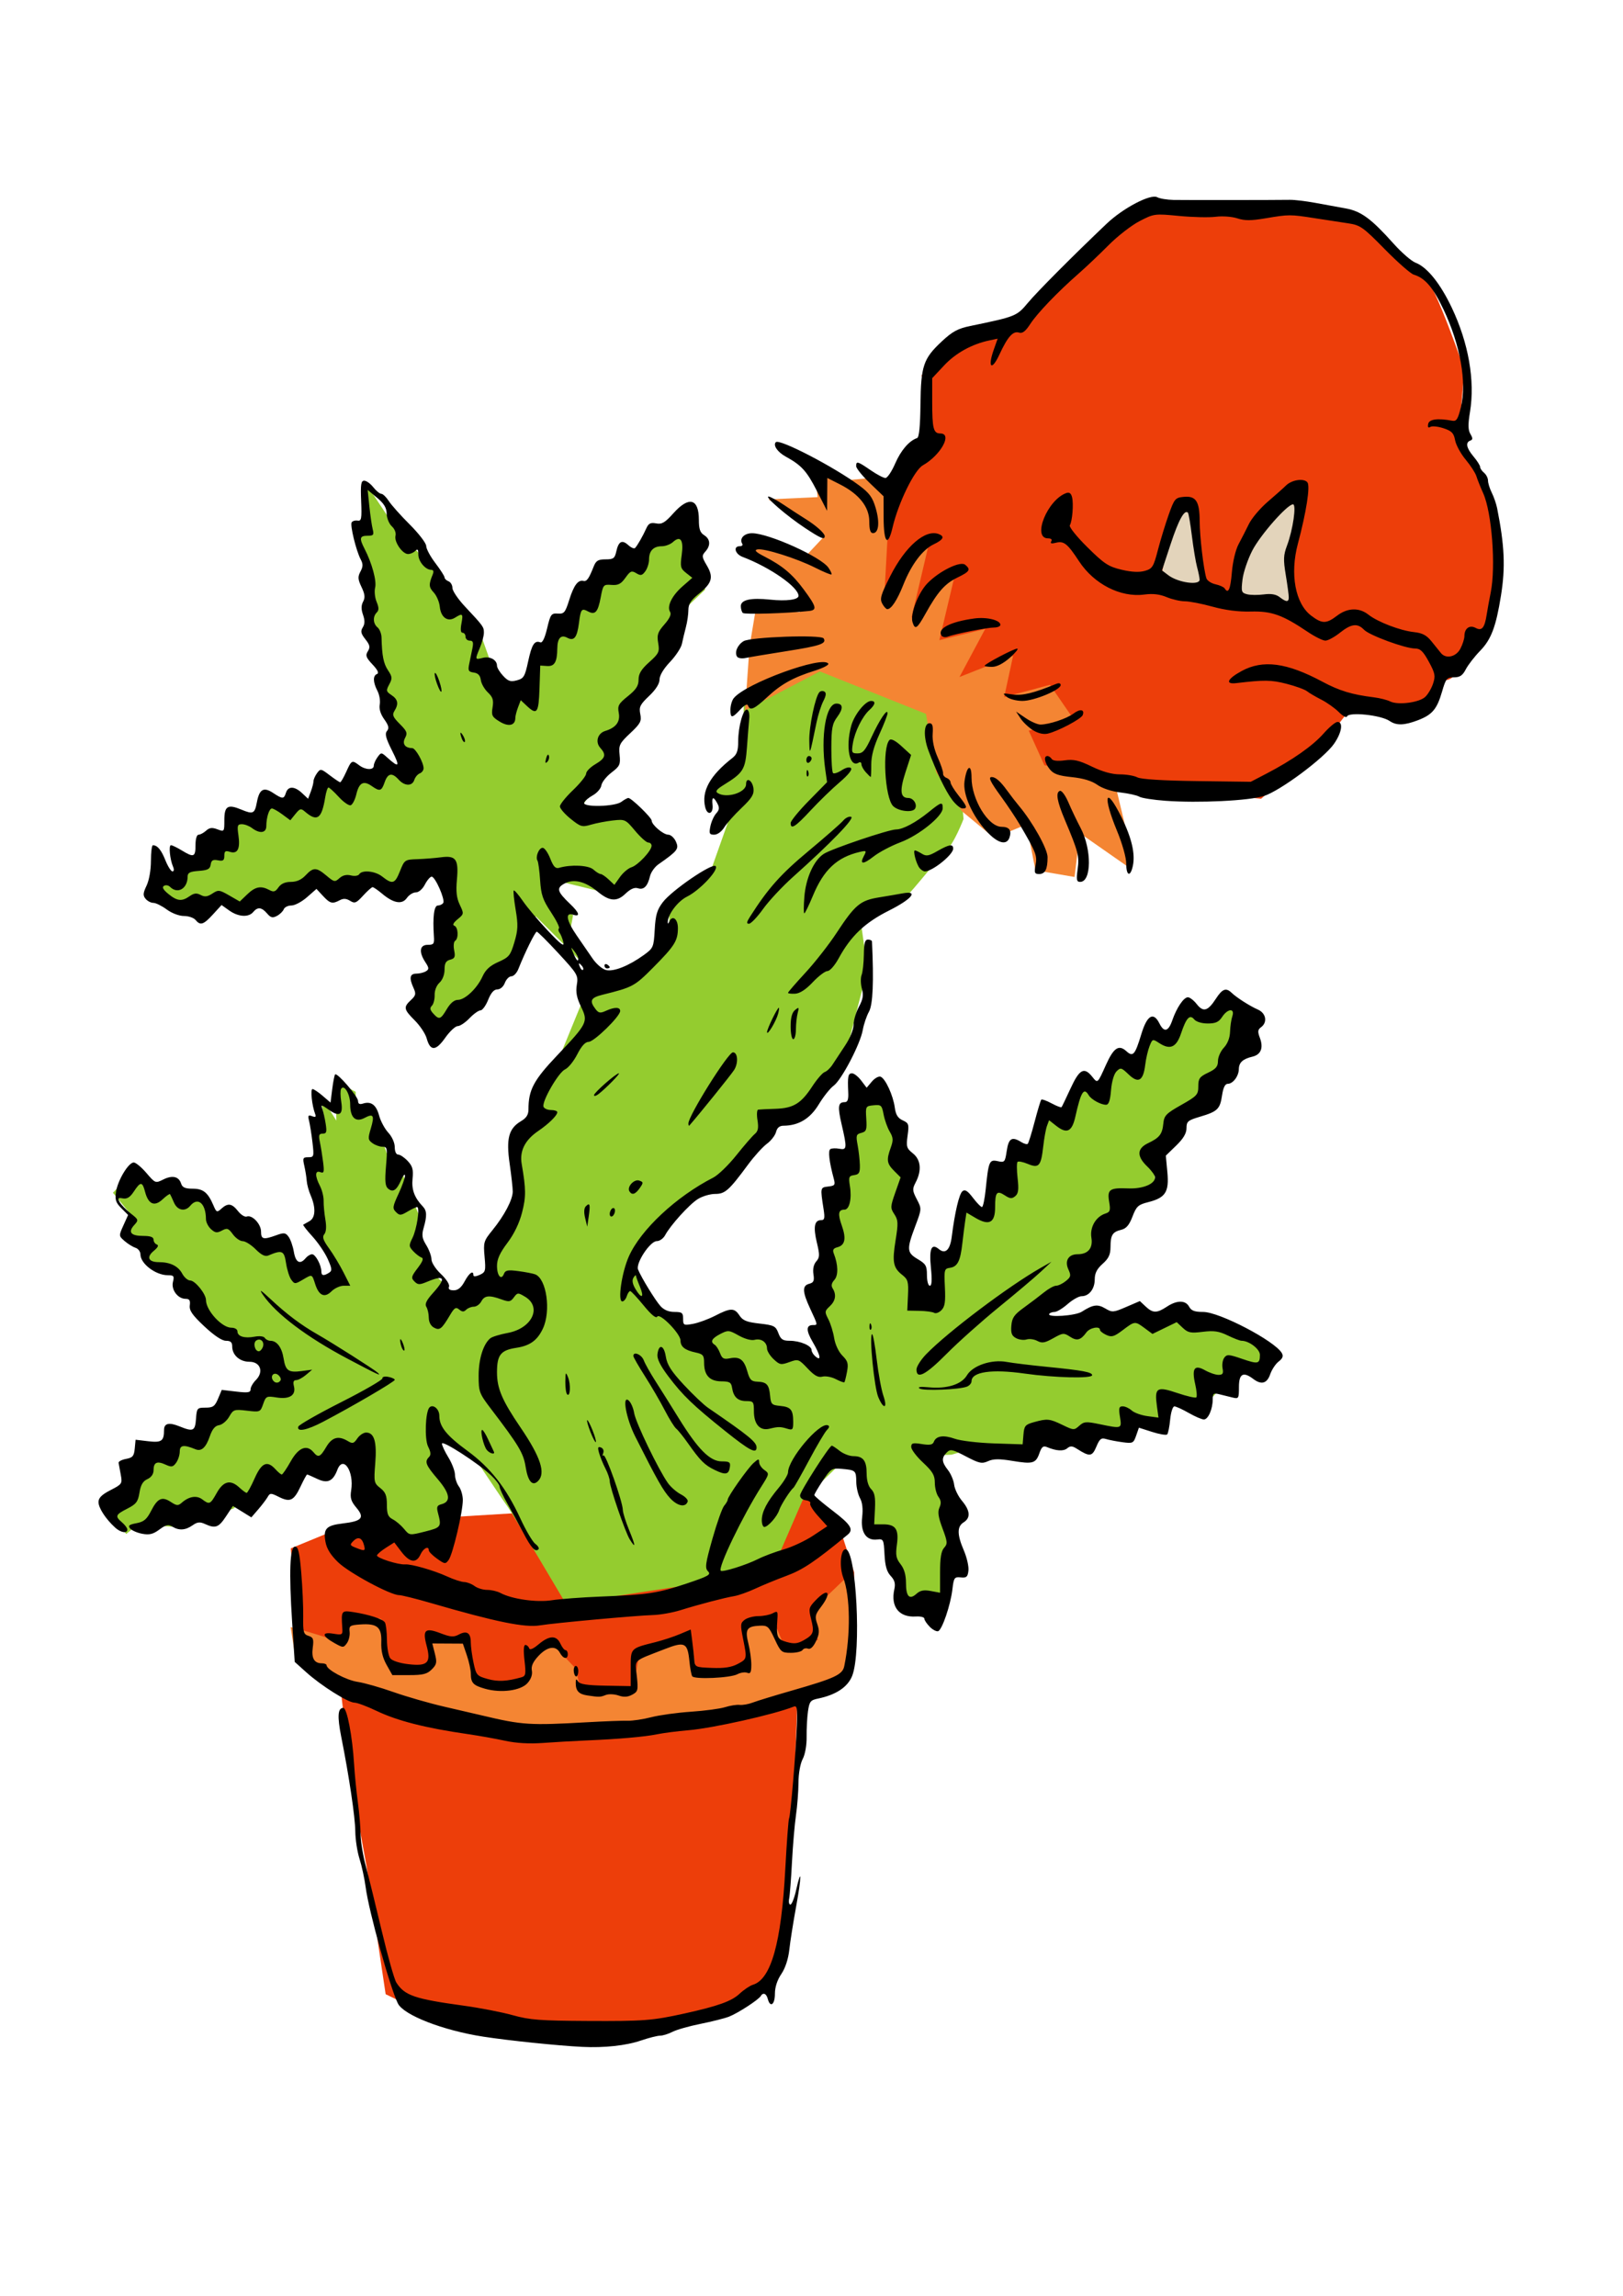
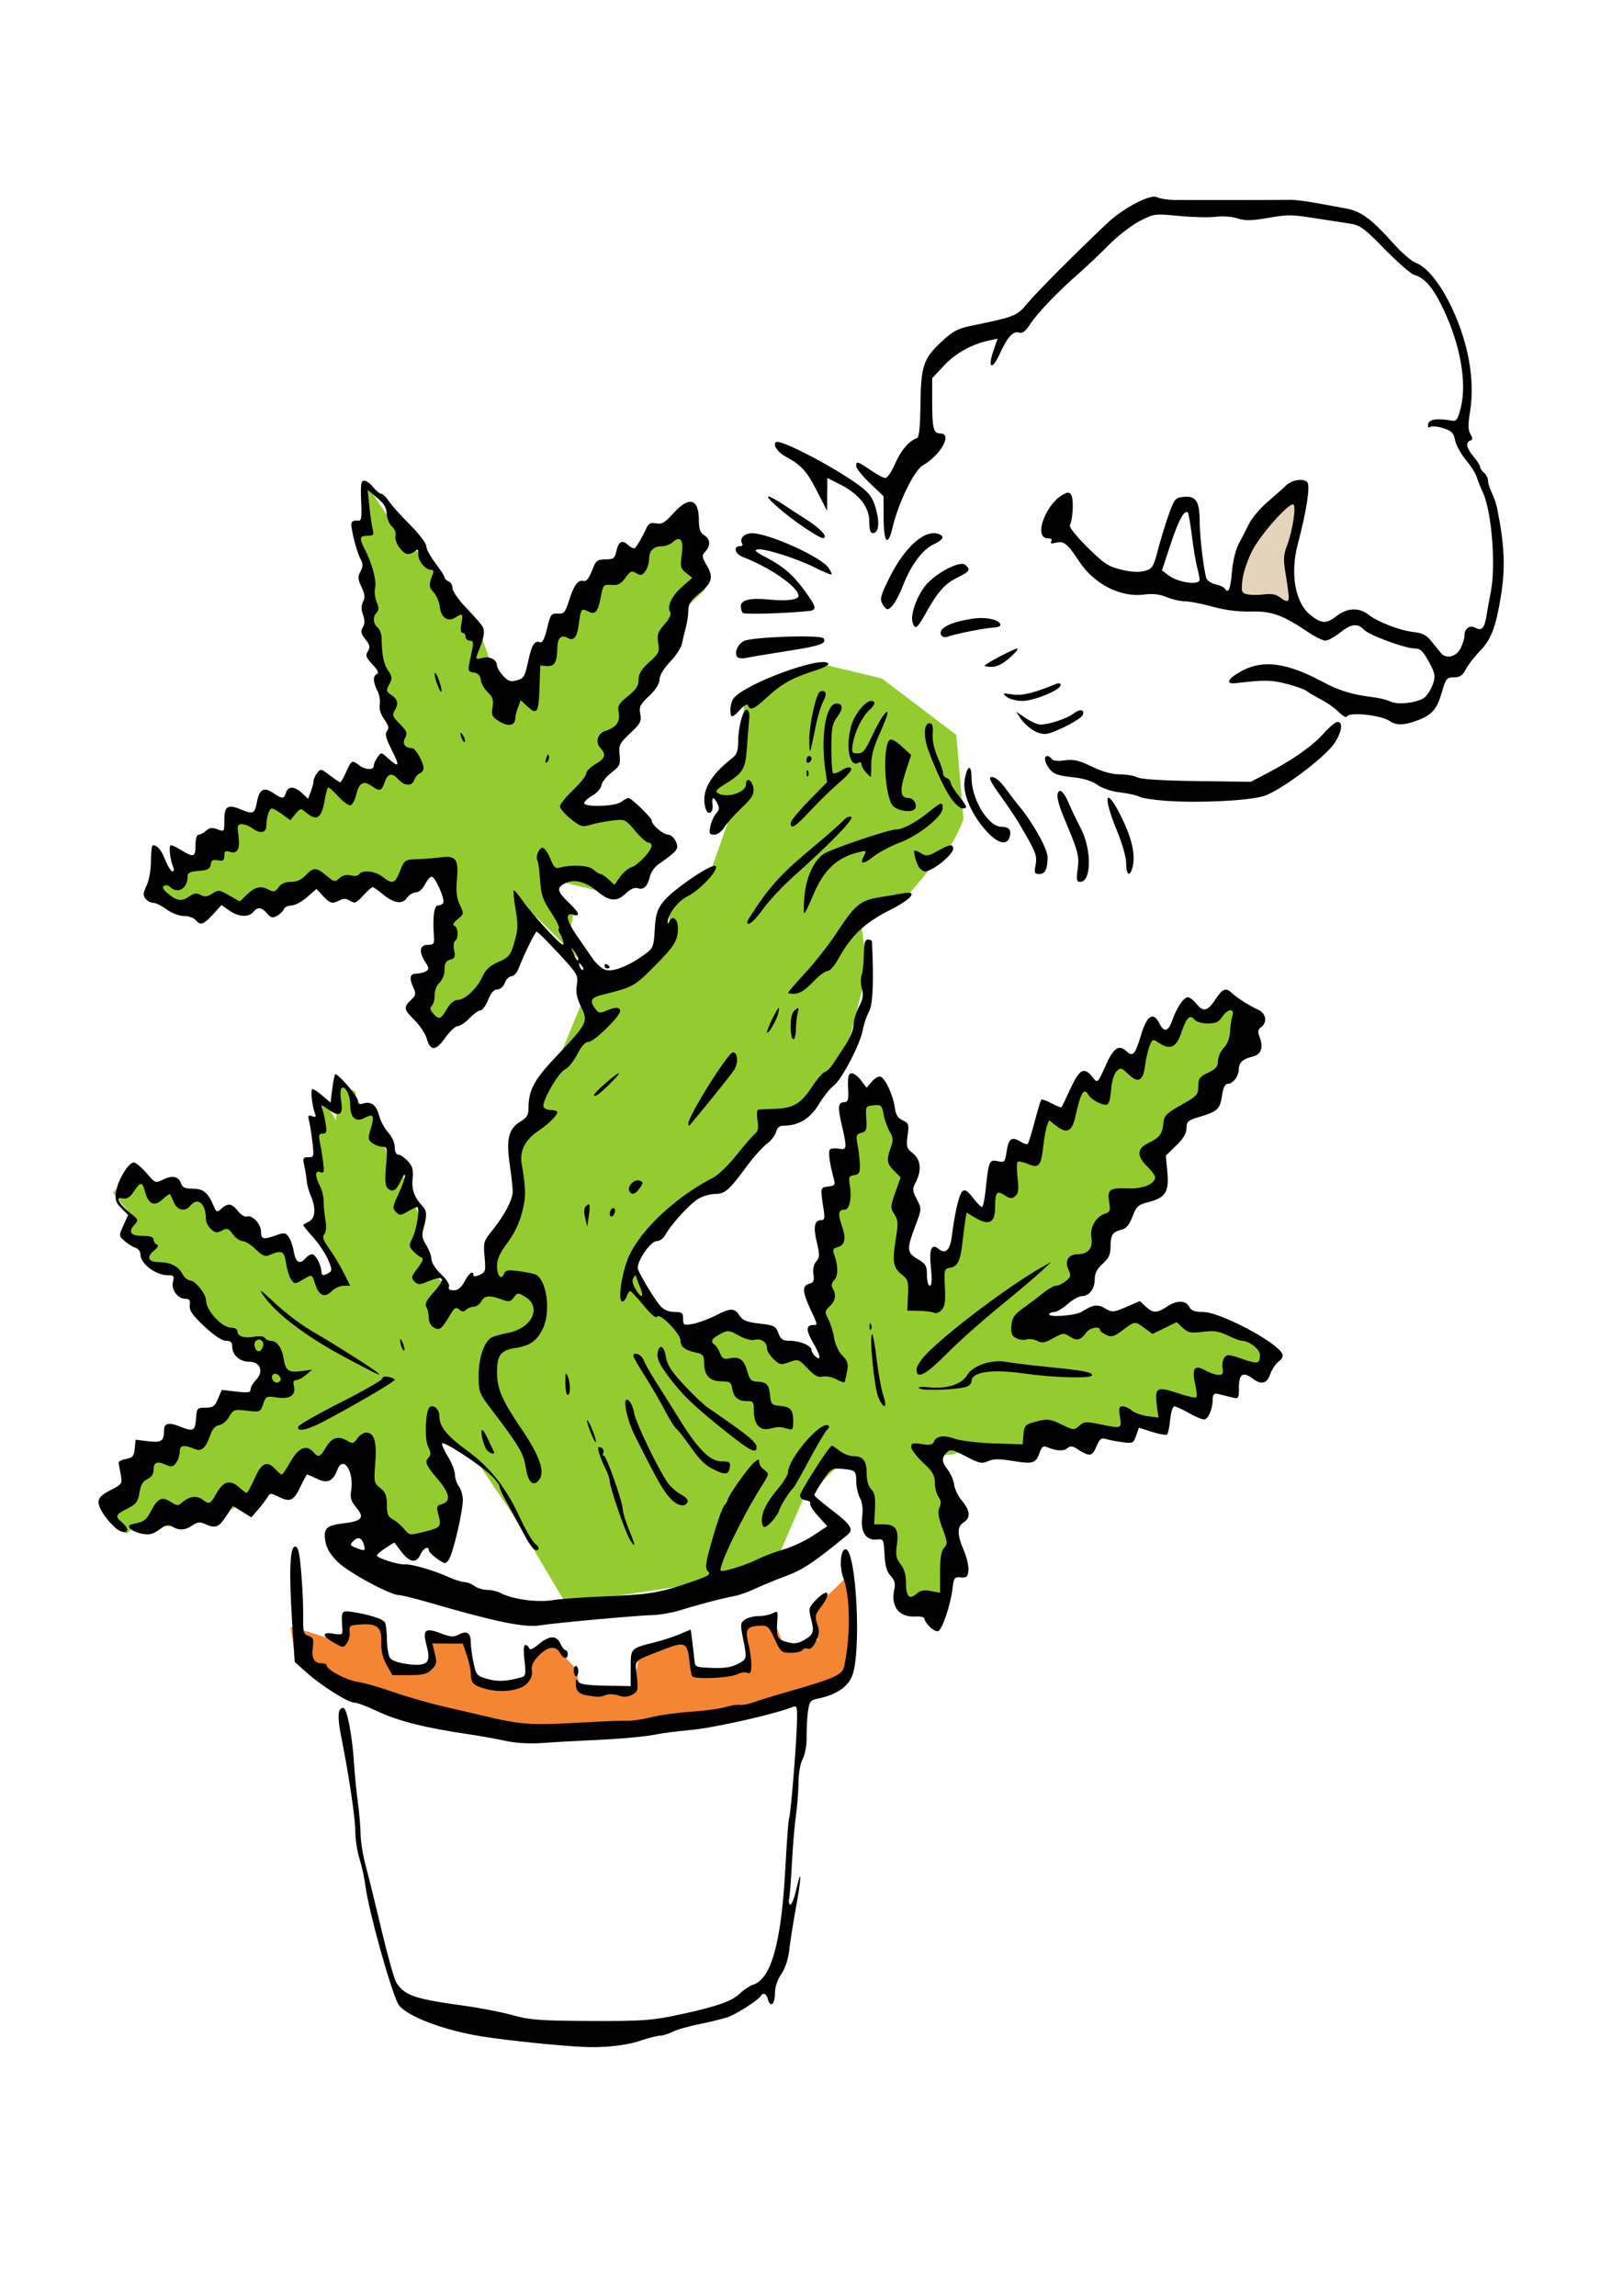
<svg xmlns="http://www.w3.org/2000/svg" xmlns:ns1="http://www.inkscape.org/namespaces/inkscape" xmlns:ns2="http://sodipodi.sourceforge.net/DTD/sodipodi-0.dtd" xmlns:ns3="http://www.openswatchbook.org/uri/2009/osb" width="210mm" height="297mm" viewBox="0 0 744.094 1052.362" id="svg4229" version="1.1" ns1:version="0.91 r13725" ns2:docname="granabis.svg">
  <defs id="defs4231">
    <linearGradient ns3:paint="solid" id="linearGradient4282">
      <stop id="stop4284" offset="0" style="stop-color:#b9ad8a;stop-opacity:1;" />
    </linearGradient>
    <linearGradient gradientTransform="matrix(0.649,0,0,0.649,232.54,215.59)" ns3:paint="solid" id="linearGradient4274">
      <stop id="stop4276" offset="0" style="stop-color:#ca7145;stop-opacity:1;" />
    </linearGradient>
    <linearGradient ns3:paint="solid" id="linearGradient4262">
      <stop id="stop4264" offset="0" style="stop-color:#94cc2f;stop-opacity:1;" />
    </linearGradient>
    <linearGradient gradientTransform="matrix(0.635,-0.772,0.772,0.635,-21.549,354.912)" ns3:paint="solid" id="linearGradient5457">
      <stop id="stop5459" offset="0" style="stop-color:#f48533;stop-opacity:1;" />
    </linearGradient>
    <linearGradient gradientTransform="translate(12.062,193.545)" ns3:paint="solid" id="linearGradient5419">
      <stop id="stop5421" offset="0" style="stop-color:#7f6891;stop-opacity:1;" />
    </linearGradient>
    <linearGradient gradientTransform="translate(0.47,0.235)" ns3:paint="solid" id="linearGradient5397">
      <stop id="stop5399" offset="0" style="stop-color:#a79fac;stop-opacity:1;" />
    </linearGradient>
    <linearGradient ns3:paint="solid" id="linearGradient5374">
      <stop id="stop5376" offset="0" style="stop-color:#ed3e0a;stop-opacity:1;" />
    </linearGradient>
    <linearGradient gradientTransform="translate(44.655,192.821)" ns3:paint="solid" id="linearGradient5366">
      <stop id="stop5368" offset="0" style="stop-color:#deaa56;stop-opacity:1;" />
    </linearGradient>
    <linearGradient ns3:paint="solid" id="linearGradient5360">
      <stop id="stop5362" offset="0" style="stop-color:#e3d4bb;stop-opacity:1;" />
    </linearGradient>
  </defs>
  <ns2:namedview id="base" pagecolor="#ffffff" bordercolor="#666666" borderopacity="1.0" ns1:pageopacity="0.0" ns1:pageshadow="2" ns1:zoom="1.0162168" ns1:cx="269.41122" ns1:cy="568.39196" ns1:document-units="px" ns1:current-layer="layer1" showgrid="false" ns1:window-width="1873" ns1:window-height="1056" ns1:window-x="47" ns1:window-y="24" ns1:window-maximized="1" />
  <g ns1:label="Layer 1" ns1:groupmode="layer" id="layer1">
-     <path style="fill:url(#linearGradient5374);fill-rule:evenodd;stroke:none;stroke-width:1px;stroke-linecap:butt;stroke-linejoin:miter;stroke-opacity:1" d="m 133.295,709.762 18.727,-7.711 17.626,-4.406 199.942,-12.118 15.422,14.872 6.61,20.38 -1.102,36.904 -2.754,12.118 -22.032,6.059 -1.652,44.615 -3.856,51.776 -4.957,26.439 -6.61,16.524 -69.401,17.075 -84.273,-9.364 -18.177,-8.813 -8.813,-58.936 -6.61,-36.353 -4.957,-42.412 -18.177,-15.422 z" id="path4544" ns1:connector-curvature="0" />
    <path style="fill:url(#linearGradient4262);fill-rule:evenodd;stroke:none;stroke-width:1px;stroke-linecap:butt;stroke-linejoin:miter;stroke-opacity:1" d="m 259.429,735.099 c 0,0 -24.786,-41.861 -26.439,-44.064 -1.652,-2.203 -14.872,-22.032 -14.872,-22.032 l -17.626,-13.77 3.856,20.931 3.305,22.583 -5.508,9.364 -27.54,-5.508 -11.567,-33.599 -15.973,2.754 -29.743,11.567 -10.465,8.262 -27.54,8.262 -15.973,-1.102 -5.508,4.406 -7.711,-10.465 18.727,-26.439 27.54,-14.872 19.278,-11.016 8.262,-6.61 -0.551,-8.262 -11.567,-7.711 -15.973,-9.914 -6.61,-15.422 -13.219,-12.668 -9.914,-1.652 -0.551,-6.059 -9.914,-7.16 6.059,-6.059 -9.914,-12.118 11.016,-11.567 6.61,10.465 14.872,-0.551 -0.551,0.551 7.711,0 7.16,14.872 7.16,-2.203 17.075,12.668 4.957,-1.652 10.465,13.77 7.16,-1.102 0,4.406 11.016,-2.754 -11.567,-18.177 -1.102,-31.947 1.652,-20.38 3.305,-0.551 -2.203,-11.016 7.711,12.118 -0.551,-18.177 9.364,4.957 0.551,12.668 8.262,-4.406 2.203,10.465 4.957,14.321 5.508,4.406 4.406,11.567 4.406,10.465 0.551,13.219 1.652,7.711 9.364,8.813 0.551,7.711 c 0,0 19.829,-5.508 21.481,-7.711 1.652,-2.203 -1.102,-13.219 -0.551,-15.423 0.551,-2.203 11.567,-19.829 11.567,-19.829 l -0.551,-31.947 11.016,-8.813 c 0,0 -1.102,-6.61 0,-9.364 1.102,-2.754 23.685,-57.834 23.685,-57.834 l -26.439,-26.439 -13.77,25.888 -31.947,27.54 -4.957,-13.219 11.016,-40.759 0,-21.481 -10.465,0 -9.914,9.914 -22.032,-2.203 -26.989,2.203 -9.364,5.508 -19.829,0.551 -14.321,2.203 -24.786,-7.16 2.754,-7.711 8.813,2.203 4.957,-7.16 18.727,-11.016 3.856,-9.914 12.668,-1.652 2.203,-5.508 17.075,-1.102 5.508,-1.652 1.102,-7.711 13.219,5.508 4.406,-8.813 13.77,-2.754 9.914,0 -14.321,-38.005 0.551,-11.016 -2.754,-14.321 -3.856,-26.439 -0.551,-6.61 -4.957,-13.77 4.957,-0.551 2.203,-18.177 12.118,18.177 16.524,18.177 23.134,31.396 11.016,30.845 8.813,-8.262 4.957,-14.321 22.583,-22.583 13.77,-17.626 31.947,-19.278 9.914,30.845 -11.567,11.016 -8.262,23.685 -13.219,14.321 1.652,11.016 -12.118,10.465 -1.652,12.118 -11.567,17.075 2.203,5.508 23.685,0 10.465,12.118 -8.813,11.567 -14.872,10.465 -22.583,-5.508 -6.059,7.16 12.118,8.262 -2.203,12.118 18.727,21.481 27.54,-20.38 0,-17.075 19.278,-17.075 9.364,-26.439 -8.813,-8.262 14.321,-13.219 0,-27.54 35.802,-18.727 27.54,6.61 34.15,25.888 3.305,38.556 c 0,0 -4.406,11.567 -8.262,14.872 -3.856,3.305 -18.727,23.134 -21.481,23.685 -2.754,0.551 -17.075,10.465 -17.075,10.465 l 2.754,19.829 -10.465,40.759 -19.829,25.888 -12.668,1.102 -23.134,31.396 -9.914,3.305 -23.134,21.481 -8.813,7.711 8.262,20.931 15.423,11.567 25.337,-1.102 13.219,4.957 7.711,6.61 c 0,0 25.337,11.016 23.134,9.914 -2.203,-1.102 -7.711,-33.048 -7.711,-33.048 l 12.668,-61.69 4.406,-22.583 2.754,-11.567 9.914,2.754 9.364,30.845 3.305,27.54 -4.406,17.626 9.914,17.075 6.61,-0.551 0.551,-13.77 c 0,0 6.61,0 7.711,-4.406 1.102,-4.406 4.406,-25.888 4.406,-25.888 l 8.262,5.508 8.813,-17.075 8.262,-9.914 5.508,1.102 3.856,-20.38 11.567,4.406 6.059,-20.931 10.465,7.711 6.61,-18.177 9.364,6.61 6.61,-20.931 6.059,6.059 9.914,-13.77 8.262,3.856 9.364,-6.61 11.016,9.364 -18.727,40.209 -13.219,5.508 -11.567,16.524 1.102,16.524 -15.973,5.508 -10.465,23.685 -14.321,16.524 -15.973,14.321 30.294,-3.305 c 0,0 17.626,2.754 19.829,1.102 2.203,-1.652 21.481,0.551 21.481,0.551 l 25.888,4.957 c 0,0 21.481,8.262 14.872,12.118 -6.61,3.856 -4.957,6.059 -7.711,6.059 -2.754,0 -9.364,-2.754 -9.364,-2.754 l -9.364,11.567 -9.364,9.914 -16.524,-4.406 0,12.118 -13.77,-3.856 0,5.508 -20.38,3.856 -23.134,1.652 -5.508,6.61 -26.439,-3.856 -7.711,2.203 -12.118,0.551 13.219,26.439 -0.551,29.743 -6.059,12.668 -18.177,-2.203 -4.957,-34.15 -5.508,3.305 -6.61,-18.177 -2.754,-11.016 -8.262,-2.203 -16.524,15.973 -14.321,33.048 z" id="path4546" ns1:connector-curvature="0" ns2:nodetypes="csccccccccccccccccccccccccccccccccccccccccccccccccccccccccccccsscccscccccccccccccccccccccccccccccccccccccccccccccccccccccccccccccccccccccccccccssccccccccccccccscccccccccccsccccccccccccccccccccccccccsccssccccccccccccccccccccccccc" />
-     <path style="fill:url(#linearGradient5374);fill-rule:evenodd;stroke:none;stroke-width:1px;stroke-linecap:butt;stroke-linejoin:miter;stroke-opacity:1" d="m 403.025,272.429 5.633,-46.601 19.972,-25.093 -6.145,-28.678 23.045,-18.948 23.557,-7.682 52.747,-46.089 13.315,-3.585 c 0,0 56.331,-4.097 58.38,-2.048 2.048,2.048 31.238,6.657 31.238,6.657 l 15.875,17.924 c 0,0 9.73,9.218 13.315,10.242 3.585,1.024 17.412,40.968 17.412,40.968 l -2.561,30.214 12.29,24.581 6.145,28.678 -4.097,36.359 -13.315,16.899 c 0,0 -5.121,7.169 -7.682,5.121 -2.561,-2.048 -6.657,13.827 -6.657,13.827 l -37.384,1.024 -12.29,15.875 -27.654,24.069 -73.743,-7.682 -26.629,-7.169 z" id="path4548" ns1:connector-curvature="0" />
-     <path style="fill:url(#linearGradient5457);fill-rule:evenodd;stroke:none;stroke-width:1px;stroke-linecap:butt;stroke-linejoin:miter;stroke-opacity:1" d="m 408.146,223.779 -9.218,-4.609 -11.778,1.024 -13.827,-6.145 1.536,13.827 -22.533,1.024 25.605,16.899 -7.682,8.194 -28.678,-4.609 25.605,22.02 -0.512,9.218 -19.972,-2.561 -3.073,18.436 -2.048,29.19 34.311,-17.924 48.65,19.46 4.609,26.629 11.778,17.924 14.851,12.29 14.851,-6.145 4.097,20.996 17.924,3.073 2.048,-16.899 -4.609,-6.657 27.141,18.948 -1.536,-19.46 -5.121,-21.508 -31.75,-5.633 -7.169,-15.875 20.996,-4.609 -11.266,-16.387 -20.996,5.633 4.097,-18.948 -24.581,9.73 11.778,-22.02 -20.996,5.121 7.169,-30.214 -19.972,19.972 8.194,-34.823 -20.484,22.02 z" id="path4554" ns1:connector-curvature="0" />
-     <path style="fill:url(#linearGradient5360);fill-rule:evenodd;stroke:none;stroke-width:1px;stroke-linecap:butt;stroke-linejoin:miter;stroke-opacity:1" d="m 531.563,267.82 7.682,-36.359 5.121,-1.024 7.682,46.089 z" id="path4550" ns1:connector-curvature="0" ns2:nodetypes="ccccc" />
    <path style="fill:url(#linearGradient5360);fill-rule:evenodd;stroke:none;stroke-width:1px;stroke-linecap:butt;stroke-linejoin:miter;stroke-opacity:1" d="m 565.874,275.501 3.585,-27.654 26.629,-20.996 -5.633,30.726 4.097,24.069 z" id="path4552" ns1:connector-curvature="0" />
    <path style="fill:url(#linearGradient5457);fill-rule:evenodd;stroke:none;stroke-width:1px;stroke-linecap:butt;stroke-linejoin:miter;stroke-opacity:1" d="m 133.25,745.852 c 9.046,2.087 25.05,7.654 25.05,7.654 0,0 0.348,-9.046 2.087,-10.089 1.74,-1.044 13.221,-2.783 14.612,-1.044 1.392,1.74 0.696,16.7 0.696,16.7 l 4.523,5.567 16.7,0.696 0,-14.96 16.7,0 4.871,19.483 16.352,4.175 8.35,-5.567 0.348,-9.394 9.742,-5.567 10.785,11.481 2.087,10.089 23.658,0.348 3.479,-17.396 23.658,-7.306 2.087,14.612 25.05,0 -3.479,-22.266 13.916,-0.696 5.567,13.569 c 0,0 16.7,-4.175 14.96,-4.523 -1.74,-0.348 -2.435,-13.569 -2.435,-13.569 l 16.352,-15.656 1.74,40.706 -8.35,9.742 -37.227,14.612 -81.759,8.35 -72.018,-9.394 -40.706,-15.656 -14.96,-9.046 z" id="path4556" ns1:connector-curvature="0" />
    <path style="fill:#000000" d="m 266.925,938.252 c -11.34,-0.565 -33.663,-2.872 -45.427,-4.695 -18.399,-2.851 -36.397,-9.846 -39.073,-15.185 -3.579,-7.141 -13.346,-42.323 -14.759,-53.167 -0.517,-3.967 -1.789,-9.867 -2.827,-13.112 -1.038,-3.245 -1.914,-8.925 -1.948,-12.621 -0.059,-6.535 -2.815,-25.074 -6.45,-43.381 -1.86,-9.37 -1.585,-13.222 0.943,-13.222 1.696,0 4.176,12.929 4.958,25.843 0.28,4.628 1.056,12.471 1.724,17.429 0.668,4.958 1.232,11.596 1.252,14.75 0.02,3.154 1.089,9.645 2.374,14.424 1.285,4.779 4.579,18.155 7.318,29.724 2.74,11.569 5.752,22.244 6.695,23.723 3.793,5.949 8.35,7.515 30.825,10.595 7.439,1.02 17.583,2.988 22.541,4.373 7.75,2.166 12.557,2.538 34.257,2.648 25.777,0.132 29.783,-0.176 44.449,-3.417 15.372,-3.396 21.628,-5.635 25.266,-9.04 1.983,-1.857 4.737,-3.715 6.12,-4.13 8.345,-2.503 13.039,-19.188 14.849,-52.774 0.67,-12.437 1.454,-22.993 1.741,-23.459 0.667,-1.079 3.12,-30.313 3.577,-42.626 0.302,-8.136 0.098,-9.266 -1.551,-8.606 -8.885,3.554 -37.043,9.859 -48.175,10.788 -4.958,0.414 -11.449,1.249 -14.424,1.857 -5.782,1.181 -17.487,2.192 -33.055,2.857 -5.289,0.226 -13.924,0.724 -19.19,1.108 -6.282,0.458 -12.275,0.11 -17.429,-1.01 -4.32,-0.939 -11.911,-2.294 -16.869,-3.011 -19.621,-2.838 -32.462,-6.107 -42.07,-10.708 -4.297,-2.058 -8.821,-3.742 -10.052,-3.742 -2.925,-10e-4 -15.194,-7.718 -22.019,-13.85 l -5.381,-4.834 -1.168,-18.011 c -1.52,-23.44 -1.076,-34.824 1.359,-34.824 1.415,0 2.021,2.587 2.815,12.02 0.557,6.611 0.956,15.633 0.888,20.048 -0.111,7.191 0.142,8.113 2.435,8.84 2.18,0.692 2.468,1.49 1.946,5.383 -0.657,4.898 0.678,7.197 4.177,7.197 1.19,0 2.167,0.406 2.172,0.901 0.018,2.025 8.993,6.825 14.224,7.607 3.08,0.461 10.469,2.561 16.419,4.668 5.95,2.106 16.497,5.137 23.439,6.734 6.941,1.598 14.784,3.42 17.429,4.049 18.222,4.337 21.603,4.551 48.08,3.048 7.933,-0.45 16.227,-0.758 18.43,-0.684 2.203,0.074 7.071,-0.655 10.818,-1.62 3.747,-0.965 11.95,-2.097 18.231,-2.516 6.28,-0.419 13.312,-1.36 15.626,-2.091 2.314,-0.731 5.322,-1.199 6.685,-1.04 1.363,0.159 4.067,-0.324 6.01,-1.072 1.943,-0.748 10.023,-3.222 17.956,-5.498 19.613,-5.625 23.169,-7.278 23.969,-11.139 2.982,-14.388 2.787,-32.095 -0.447,-40.603 -1.902,-5.003 -1.256,-13.032 1.048,-13.032 4.914,0 7.377,47.196 3.03,58.06 -2.063,5.155 -7.45,8.717 -15.754,10.416 -3.351,0.686 -3.862,1.346 -4.5,5.814 -0.396,2.772 -0.676,8.016 -0.623,11.652 0.058,3.885 -0.686,8.098 -1.803,10.217 -1.105,2.097 -1.914,6.623 -1.932,10.818 -0.017,3.967 -0.533,10.68 -1.146,14.919 -0.613,4.239 -1.44,13.975 -1.838,21.636 -0.398,7.661 -0.978,15.146 -1.289,16.633 -0.311,1.487 -0.052,2.704 0.574,2.704 0.626,0 1.805,-2.978 2.62,-6.618 2.527,-11.294 2.547,-6.356 0.029,7.382 -1.316,7.183 -2.733,16.147 -3.148,19.921 -0.472,4.294 -1.849,8.475 -3.679,11.172 -1.879,2.769 -2.925,6.01 -2.925,9.064 0,4.965 -2.165,6.528 -3.258,2.351 -0.67,-2.564 -2.16,-3.133 -3.314,-1.266 -1.073,1.737 -10.404,7.784 -14.463,9.373 -1.983,0.776 -7.858,2.262 -13.054,3.301 -5.197,1.039 -10.984,2.684 -12.862,3.655 -1.877,0.971 -4.437,1.765 -5.689,1.765 -1.252,0 -5.2,1 -8.774,2.222 -6.823,2.333 -16.834,3.416 -26.932,2.912 z m 2.408,-161.081 c -3.968,-0.583 -5.376,-2.082 -5.376,-5.721 0,-1.898 0.229,-2.043 1.087,-0.686 0.803,1.268 4.101,1.772 12.602,1.923 l 11.515,0.205 0,-8.259 c 0,-9.259 -0.262,-8.986 11.419,-11.921 3.305,-0.831 8.28,-2.467 11.055,-3.637 l 5.045,-2.127 0.655,5.039 c 0.36,2.771 0.794,6.661 0.965,8.645 0.307,3.57 0.389,3.609 8.123,3.911 5.575,0.218 8.932,-0.291 11.719,-1.776 4.427,-2.358 4.405,-2.256 2.504,-11.721 -1.276,-6.353 -1.201,-7.129 0.831,-8.614 1.228,-0.898 4.058,-1.633 6.289,-1.633 2.231,0 5.15,-0.585 6.486,-1.301 2.231,-1.194 2.407,-0.973 2.15,2.704 -0.575,8.232 -0.16,9.238 4.325,10.476 3.364,0.929 4.997,0.752 7.794,-0.845 4.511,-2.575 4.874,-3.642 3.322,-9.756 -1.191,-4.692 -1.055,-5.242 2.12,-8.555 5.78,-6.034 7.561,-3.666 2.366,3.146 -2.631,3.45 -2.824,4.36 -1.641,7.753 1.078,3.093 0.962,4.637 -0.593,7.899 -1.25,2.621 -2.539,3.822 -3.646,3.397 -0.942,-0.362 -2.07,-0.08 -2.507,0.627 -0.436,0.706 -2.832,1.284 -5.323,1.284 -4.29,0 -4.684,-0.333 -7.462,-6.31 -2.725,-5.864 -3.216,-6.297 -6.95,-6.119 -5.828,0.278 -6.726,1.694 -5.119,8.076 0.75,2.98 1.364,7.4 1.364,9.823 0,3.511 -0.383,4.257 -1.89,3.679 -1.04,-0.399 -3.05,-0.104 -4.468,0.654 -3.254,1.742 -19.782,2.479 -20.743,0.925 -0.394,-0.638 -0.967,-3.718 -1.274,-6.844 -0.84,-8.576 -2.09,-9.195 -11.309,-5.602 -14.987,5.841 -13.63,4.527 -12.807,12.404 0.678,6.488 0.528,7.087 -2.141,8.515 -2.057,1.101 -3.835,1.202 -6.273,0.356 -1.871,-0.649 -4.484,-0.755 -5.806,-0.236 -2.587,1.016 -2.952,1.026 -8.41,0.224 z m -46.882,-3.058 c -5.521,-1.555 -6.567,-2.659 -6.593,-6.957 -0.01,-1.7 -0.835,-5.487 -1.834,-8.414 l -1.815,-5.323 -7.006,-0.039 -7.006,-0.039 1.178,4.643 c 1.031,4.064 0.853,4.968 -1.43,7.251 -2.136,2.135 -4.01,2.608 -10.334,2.608 l -7.725,0 -2.642,-4.698 c -1.835,-3.264 -2.579,-6.458 -2.437,-10.464 0.243,-6.873 -1.882,-8.617 -9.799,-8.043 -4.614,0.335 -5.032,0.634 -4.715,3.378 0.191,1.656 -0.378,4.004 -1.265,5.217 -1.563,2.137 -1.739,2.135 -5.676,-0.064 -5.781,-3.23 -6.051,-5.206 -0.589,-4.32 4.248,0.689 4.387,0.597 4.159,-2.767 -0.531,-7.821 -0.426,-7.967 5.127,-7.108 7.149,1.107 13.363,3.135 14.405,4.703 0.486,0.731 0.909,4.303 0.94,7.939 0.031,3.636 0.716,7.469 1.521,8.519 0.861,1.122 4.252,2.233 8.234,2.698 8.938,1.044 10.55,-0.581 8.433,-8.498 -1.946,-7.276 -0.702,-8.385 6.375,-5.682 4.644,1.774 6.021,1.871 8.401,0.598 3.666,-1.962 5.48,-0.777 5.48,3.58 0,1.912 0.573,6.146 1.272,9.408 1.21,5.642 1.528,6.004 6.489,7.393 4.683,1.311 8.805,1.101 15.481,-0.791 1.949,-0.552 2.111,-1.459 1.384,-7.723 -0.527,-4.541 -0.384,-7.098 0.396,-7.098 0.671,0 1.442,0.667 1.714,1.483 0.328,0.983 1.81,0.376 4.399,-1.803 4.876,-4.103 8.166,-4.195 9.949,-0.281 0.753,1.653 1.823,3.005 2.378,3.005 0.555,0 1.009,0.811 1.009,1.803 0,2.576 -2.093,2.227 -3.606,-0.601 -1.877,-3.508 -5.742,-2.945 -9.831,1.432 -2.525,2.703 -3.421,4.686 -3.033,6.715 0.351,1.838 -0.374,3.915 -2.007,5.745 -3.082,3.454 -12.066,4.656 -19.385,2.595 z m 40.597,-8.073 c -0.1,-1.322 0.326,-2.404 0.946,-2.404 0.62,0 1.127,1.082 1.127,2.404 0,1.322 -0.426,2.404 -0.946,2.404 -0.52,0 -1.028,-1.082 -1.127,-2.404 z m 163.215,-20.359 c -1.364,-1.364 -2.479,-3.037 -2.479,-3.719 0,-0.682 -1.758,-1.126 -3.906,-0.986 -7.683,0.498 -11.615,-4.466 -9.861,-12.451 0.584,-2.659 0.164,-4.205 -1.673,-6.16 -1.783,-1.898 -2.553,-4.576 -2.822,-9.818 -0.356,-6.939 -0.484,-7.194 -3.439,-6.852 -4.992,0.578 -7.622,-3.38 -6.811,-10.254 0.446,-3.781 0.11,-6.749 -0.99,-8.733 -0.916,-1.653 -1.685,-5.001 -1.708,-7.441 -0.05,-5.18 -0.312,-5.415 -6.654,-5.962 -4.577,-0.395 -4.996,-0.134 -8.714,5.428 -2.149,3.214 -3.888,6.187 -3.866,6.609 0.022,0.421 3.808,3.638 8.414,7.15 8.324,6.346 9.745,8.618 6.871,10.987 -14.863,12.251 -20.517,16.058 -27.946,18.812 -4.628,1.716 -11.118,4.383 -14.424,5.926 -3.305,1.543 -7.633,3.079 -9.616,3.411 -4.586,0.77 -16.109,3.785 -24.641,6.447 -3.636,1.135 -9.315,2.14 -12.621,2.234 -7.66,0.217 -45.314,3.654 -51.781,4.726 -6.938,1.15 -20.329,-1.583 -49.832,-10.167 -6.966,-2.027 -13.625,-3.686 -14.797,-3.686 -3.953,0 -22.86,-10.179 -27.909,-15.025 -3.463,-3.324 -5.266,-6.227 -5.841,-9.407 -1.087,-6.003 0.334,-7.524 7.861,-8.415 8.875,-1.051 10.226,-2.58 6.348,-7.189 -2.517,-2.991 -2.98,-4.52 -2.424,-7.999 1.401,-8.764 -3.7,-16.332 -6.336,-9.399 -2.009,5.285 -4.5,6.401 -9.242,4.14 -2.305,-1.099 -4.383,-1.998 -4.618,-1.998 -0.235,0 -1.582,2.456 -2.993,5.458 -3.091,6.575 -4.797,7.397 -9.974,4.803 -3.697,-1.853 -4.03,-1.847 -5.154,0.086 -0.661,1.137 -2.608,3.695 -4.327,5.685 l -3.125,3.618 -4.228,-2.613 -4.228,-2.613 -3.181,4.807 c -3.369,5.091 -4.847,5.624 -9.594,3.462 -2.358,-1.075 -3.514,-0.954 -5.733,0.601 -3.272,2.291 -6.241,2.474 -9.287,0.572 -1.783,-1.113 -2.905,-0.855 -5.894,1.354 -2.894,2.14 -4.597,2.56 -7.878,1.944 -2.302,-0.432 -4.795,-1.519 -5.54,-2.417 -1.084,-1.307 -0.509,-1.79 2.888,-2.427 3.39,-0.636 4.735,-1.762 6.697,-5.607 2.988,-5.858 5.02,-6.783 9.068,-4.131 2.726,1.786 3.338,1.819 5.099,0.274 3.235,-2.836 6.745,-3.397 9.277,-1.482 3.346,2.53 3.692,2.377 6.692,-2.961 3.074,-5.47 6.304,-6.217 10.397,-2.404 1.419,1.322 2.903,2.404 3.298,2.404 0.395,0 2.033,-2.975 3.641,-6.611 3.204,-7.245 5.787,-8.381 9.565,-4.207 1.197,1.322 2.497,2.403 2.891,2.403 0.393,-6.8e-4 2.234,-2.705 4.09,-6.01 3.578,-6.371 7.381,-7.902 10.448,-4.206 2.191,2.64 3.094,2.269 5.851,-2.404 2.654,-4.498 5.586,-5.299 9.906,-2.704 2.17,1.303 2.746,1.144 4.337,-1.202 1.009,-1.487 2.832,-2.704 4.05,-2.704 3.71,0 4.97,4.23 4.182,14.043 -0.691,8.609 -0.587,9.123 2.303,11.396 2.413,1.898 3.026,3.45 3.026,7.66 0,4.259 0.523,5.55 2.704,6.678 1.487,0.769 3.818,2.751 5.178,4.403 2.472,3.002 2.48,3.003 9.616,1.199 7.408,-1.873 7.605,-2.155 5.933,-8.493 -0.738,-2.796 -0.47,-3.489 1.55,-4.018 4.519,-1.182 3.988,-4.885 -1.649,-11.489 -5.55,-6.502 -6.151,-8.033 -3.999,-10.185 0.938,-0.938 0.816,-2.272 -0.432,-4.748 -1.714,-3.399 -1.265,-16.073 0.637,-17.975 1.645,-1.645 4.501,0.759 4.501,3.79 0,5.003 3.237,9.051 12.917,16.15 10.553,7.739 17.733,16.92 24.258,31.019 2.541,5.491 5.628,10.721 6.859,11.621 1.231,0.9 1.87,2.006 1.419,2.456 -1.445,1.445 -3.351,-0.633 -6.99,-7.622 -1.954,-3.753 -5.187,-9.691 -7.185,-13.194 -1.998,-3.504 -3.632,-7.049 -3.632,-7.878 0,-0.829 -1.758,-3.164 -3.906,-5.188 -5.903,-5.562 -22.538,-16.31 -22.531,-14.556 0.004,0.847 1.339,3.703 2.967,6.347 1.629,2.644 2.978,6.192 2.999,7.884 0.021,1.692 0.832,4.126 1.802,5.409 0.971,1.283 1.782,4.05 1.803,6.149 0.053,5.252 -4.58,24.915 -6.484,27.518 -1.471,2.011 -1.757,1.981 -5.329,-0.562 -2.076,-1.478 -3.775,-3.192 -3.775,-3.808 0,-2.262 -2.495,-1.033 -3.825,1.885 -1.907,4.184 -4.938,3.75 -8.756,-1.255 l -3.25,-4.26 -3.784,2.396 c -2.081,1.318 -3.95,2.895 -4.154,3.505 -0.384,1.151 9.799,4.421 12.926,4.151 2.76,-0.238 13.264,2.786 19.255,5.543 2.975,1.369 6.491,2.519 7.813,2.554 1.322,0.036 3.454,0.859 4.737,1.829 1.283,0.971 3.888,1.765 5.788,1.765 1.9,0 4.637,0.634 6.081,1.41 5.263,2.826 16.638,4.435 23.582,3.336 3.679,-0.582 13.721,-1.336 22.315,-1.675 21.655,-0.854 26.224,-1.546 39.445,-5.973 10.035,-3.36 11.335,-4.099 9.841,-5.594 -1.494,-1.494 -1.227,-3.469 2.019,-14.944 2.058,-7.272 4.472,-14.076 5.366,-15.12 0.894,-1.044 1.625,-2.29 1.625,-2.77 0,-1.434 9.123,-14.384 11.874,-16.854 2.183,-1.96 2.55,-2.013 2.55,-0.369 0,1.057 1.072,2.672 2.383,3.59 2.337,1.637 2.311,1.782 -1.373,7.581 -8.647,13.609 -20.011,37.194 -18.601,38.603 0.782,0.782 11.716,-2.653 17.102,-5.374 2.583,-1.305 7.862,-3.284 11.731,-4.397 3.869,-1.114 9.95,-3.961 13.514,-6.327 l 6.479,-4.302 -4.239,-4.692 c -2.332,-2.581 -3.942,-5.173 -3.579,-5.76 0.363,-0.587 -0.565,-1.242 -2.063,-1.454 -1.608,-0.229 -2.666,-1.173 -2.586,-2.306 0.135,-1.906 13.459,-22.72 14.544,-22.72 0.311,0 1.942,1.082 3.623,2.404 1.681,1.322 4.498,2.404 6.26,2.404 4.494,0 6.088,2.086 6.088,7.967 0,3.213 0.764,5.847 2.077,7.159 1.592,1.592 1.995,3.717 1.729,9.101 l -0.348,7.024 4.134,0 c 5.722,0 7.243,2.261 6.272,9.32 -0.659,4.793 -0.37,6.327 1.685,8.94 1.678,2.133 2.481,4.918 2.481,8.603 0,6.279 1.585,7.907 4.836,4.965 1.696,-1.535 3.371,-1.859 6.535,-1.265 l 4.255,0.798 0,-9.275 c 0,-6.653 0.522,-9.852 1.846,-11.315 1.666,-1.841 1.594,-2.711 -0.735,-8.938 -1.943,-5.193 -2.285,-7.549 -1.382,-9.53 0.873,-1.915 0.746,-3.252 -0.467,-4.909 -0.916,-1.253 -1.666,-4.165 -1.666,-6.471 0,-3.423 -0.994,-5.12 -5.409,-9.231 -2.975,-2.77 -5.409,-5.987 -5.409,-7.149 0,-1.793 0.731,-1.995 4.838,-1.338 3.679,0.588 5.002,0.348 5.52,-1.003 1.062,-2.766 4.429,-3.259 9.66,-1.413 2.636,0.93 10.705,1.885 17.93,2.121 l 13.136,0.43 0.371,-4.47 c 0.333,-4.018 0.82,-4.595 4.808,-5.703 6.124,-1.701 7.154,-1.6 13.129,1.293 5.064,2.451 5.327,2.464 7.64,0.371 2.148,-1.944 3.113,-2.02 9.331,-0.736 10.274,2.122 10.216,2.143 9.334,-3.376 -0.641,-4.009 -0.433,-4.808 1.254,-4.808 1.113,0 2.97,0.857 4.128,1.905 1.158,1.048 4.395,2.212 7.195,2.588 l 5.09,0.683 -0.729,-5.319 c -1.157,-8.439 -0.058,-9.139 9.355,-5.959 4.408,1.489 8.334,2.389 8.723,2 0.389,-0.389 0.159,-3.108 -0.513,-6.041 -1.665,-7.275 -0.362,-9.125 4.497,-6.383 2.049,1.157 4.827,2.103 6.173,2.103 1.961,0 2.333,-0.596 1.873,-3.004 -0.316,-1.652 0.031,-3.831 0.771,-4.843 1.198,-1.639 2.087,-1.584 8.146,0.5 7.378,2.539 8.205,2.353 8.205,-1.838 0,-2.634 -4.972,-6.441 -8.412,-6.441 -0.726,0 -3.592,-1.101 -6.37,-2.447 -4.032,-1.954 -6.336,-2.288 -11.428,-1.656 -5.528,0.686 -6.748,0.443 -9.157,-1.821 l -2.78,-2.612 -5.556,2.699 -5.556,2.699 -3.568,-2.638 c -4.468,-3.303 -4.506,-3.3 -10.088,0.925 -3.945,2.986 -5.041,3.304 -7.512,2.178 -1.591,-0.725 -2.894,-1.772 -2.894,-2.327 0,-1.89 -4.666,-1.017 -6.242,1.168 -2.579,3.574 -4.345,4.039 -7.496,1.975 -2.812,-1.842 -3.266,-1.802 -7.684,0.681 -3.871,2.175 -5.154,2.393 -7.308,1.241 -1.437,-0.769 -3.654,-1.068 -4.926,-0.664 -1.272,0.404 -3.446,0.128 -4.83,-0.613 -1.977,-1.058 -2.438,-2.286 -2.149,-5.725 0.305,-3.62 1.305,-5.054 5.777,-8.282 2.975,-2.147 7.106,-5.28 9.18,-6.963 2.074,-1.682 4.583,-3.058 5.576,-3.058 0.993,0 2.991,-0.96 4.44,-2.133 2.333,-1.889 2.466,-2.505 1.158,-5.373 -1.78,-3.908 0.049,-6.917 4.204,-6.917 4.826,0 7.145,-2.762 6.363,-7.578 -0.783,-4.827 2.05,-9.691 6.459,-11.091 2.109,-0.669 2.35,-1.433 1.687,-5.357 -0.962,-5.697 0.178,-6.502 8.726,-6.156 6.739,0.273 12.306,-2.026 12.306,-5.081 0,-0.853 -1.623,-3.105 -3.606,-5.005 -4.858,-4.654 -4.712,-8.216 0.435,-10.659 5.249,-2.491 6.494,-4.104 6.979,-9.039 0.354,-3.605 1.279,-4.559 8.212,-8.473 7.239,-4.086 7.813,-4.713 7.813,-8.531 0,-3.581 0.591,-4.401 4.507,-6.256 3.555,-1.684 4.507,-2.816 4.507,-5.354 0,-1.77 1.217,-4.515 2.704,-6.1 1.703,-1.814 2.754,-4.514 2.839,-7.289 0.074,-2.424 0.543,-5.625 1.042,-7.112 1.282,-3.822 -2.113,-3.604 -4.671,0.3 -1.537,2.345 -2.986,3.005 -6.602,3.005 -2.708,0 -5.272,-0.77 -6.172,-1.854 -2.054,-2.475 -3.644,-0.793 -6.065,6.413 -2.158,6.425 -5.025,7.683 -10.03,4.404 -2.993,-1.961 -3.086,-1.931 -4.414,1.428 -0.746,1.887 -1.635,5.722 -1.975,8.521 -0.902,7.415 -3.135,8.731 -7.583,4.469 -3.326,-3.186 -3.72,-3.289 -5.562,-1.446 -1.178,1.178 -2.207,4.69 -2.536,8.655 -0.394,4.754 -1.052,6.672 -2.286,6.672 -2.397,0 -6.787,-2.422 -7.945,-4.382 -2.218,-3.756 -3.563,-1.604 -6.11,9.782 -1.563,6.984 -3.887,8.103 -8.802,4.236 l -3.255,-2.56 -0.956,2.584 c -0.526,1.421 -1.299,5.644 -1.718,9.384 -1.018,9.081 -1.99,10.191 -7.067,8.07 -2.194,-0.917 -4.319,-1.337 -4.722,-0.935 -0.403,0.403 -0.39,3.759 0.029,7.458 0.596,5.265 0.359,7.059 -1.088,8.261 -1.514,1.256 -2.372,1.192 -4.73,-0.353 -3.729,-2.444 -4.492,-1.518 -4.492,5.452 0,7.108 -2.712,8.567 -9.014,4.848 l -4.123,-2.433 -0.583,3.841 c -0.321,2.113 -0.912,6.774 -1.313,10.359 -0.903,8.065 -2.218,10.633 -5.698,11.127 -2.563,0.364 -2.685,0.837 -2.294,8.9 0.327,6.749 -0.005,8.933 -1.599,10.528 -1.107,1.107 -2.601,1.649 -3.32,1.204 -0.719,-0.444 -3.786,-0.855 -6.815,-0.913 l -5.507,-0.104 0.321,-7.023 c 0.285,-6.227 -0.013,-7.286 -2.633,-9.347 -4.169,-3.279 -4.666,-5.878 -3.044,-15.93 1.253,-7.767 1.184,-9.201 -0.571,-11.88 -1.877,-2.865 -1.851,-3.458 0.439,-9.973 l 2.434,-6.926 -2.98,-2.98 c -3.364,-3.364 -3.596,-4.985 -1.53,-10.699 1.212,-3.353 1.132,-4.549 -0.491,-7.297 -1.067,-1.808 -2.327,-5.345 -2.798,-7.86 -0.795,-4.241 -1.128,-4.546 -4.584,-4.207 -3.66,0.359 -3.72,0.469 -3.364,6.163 0.32,5.103 0.049,5.879 -2.263,6.484 -2.368,0.619 -2.535,1.172 -1.701,5.622 0.509,2.714 0.971,6.828 1.027,9.142 0.085,3.486 -0.362,4.273 -2.603,4.591 -2.43,0.345 -2.629,0.859 -1.959,5.052 0.925,5.786 -0.234,10.791 -2.5,10.791 -2.819,0 -3.134,1.873 -1.224,7.284 2.114,5.991 1.497,9.022 -2.024,9.943 -1.859,0.486 -2.295,1.229 -1.661,2.834 2.042,5.168 2.153,10.072 0.276,12.146 -1.3,1.437 -1.548,2.667 -0.781,3.879 1.806,2.857 1.34,5.721 -1.339,8.217 -2.346,2.185 -2.385,2.548 -0.635,5.931 1.025,1.982 2.227,5.876 2.671,8.655 0.469,2.936 2.045,6.289 3.762,8.006 2.491,2.491 2.824,3.649 2.124,7.395 -0.456,2.442 -1.001,4.616 -1.212,4.83 -0.21,0.214 -1.972,-0.433 -3.916,-1.438 -1.943,-1.005 -4.708,-1.52 -6.143,-1.145 -1.951,0.51 -3.665,-0.437 -6.79,-3.75 -4.055,-4.3 -4.306,-4.387 -8.368,-2.918 -3.846,1.391 -4.435,1.282 -7.217,-1.332 -1.666,-1.565 -3.03,-3.767 -3.03,-4.893 0,-2.893 -2.679,-4.763 -5.695,-3.974 -1.509,0.395 -4.504,-0.419 -7.273,-1.975 -4.475,-2.515 -4.895,-2.549 -8.491,-0.69 -3.916,2.025 -4.707,3.585 -2.506,4.945 0.702,0.434 1.795,2.154 2.429,3.822 0.956,2.514 1.724,2.919 4.49,2.366 4.518,-0.904 6.502,0.584 8.025,6.015 1.077,3.84 1.821,4.598 4.614,4.701 4.292,0.157 5.352,1.339 5.825,6.489 0.352,3.839 0.753,4.242 4.583,4.605 4.912,0.466 5.977,1.753 6.002,7.254 0.017,3.644 -0.251,3.964 -2.686,3.218 -3.219,-0.986 -4.137,-0.986 -8.224,0.002 -4.345,1.05 -7.101,-2.037 -7.101,-7.954 0,-4.401 -0.235,-4.722 -3.459,-4.722 -3.912,0 -5.904,-1.855 -6.556,-6.104 -0.38,-2.475 -1.122,-2.916 -4.955,-2.947 -5.335,-0.043 -7.868,-2.783 -7.868,-8.512 0,-3.407 -0.478,-3.984 -3.906,-4.717 -4.921,-1.052 -6.911,-2.64 -6.911,-5.511 0,-3.081 -9.5,-12.804 -10.666,-10.917 -0.574,0.929 -2.735,-0.847 -6.225,-5.118 -2.94,-3.597 -5.715,-6.567 -6.166,-6.599 -0.451,-0.032 -1.164,1.023 -1.583,2.346 -0.42,1.322 -1.343,2.404 -2.051,2.404 -2.194,0 -0.258,-13.271 3.01,-20.63 5.45,-12.272 21.708,-27.453 38.704,-36.141 2.238,-1.144 6.992,-5.742 10.563,-10.217 3.572,-4.475 7.386,-8.876 8.476,-9.78 1.499,-1.242 1.8,-2.781 1.235,-6.31 -0.411,-2.567 -0.272,-4.744 0.309,-4.836 0.58,-0.093 4.111,-0.265 7.846,-0.383 8.297,-0.262 11.808,-2.392 16.965,-10.292 2.14,-3.278 4.702,-6.231 5.693,-6.564 0.992,-0.332 2.614,-1.879 3.606,-3.437 0.992,-1.558 3.561,-5.454 5.709,-8.658 2.293,-3.42 3.906,-7.349 3.906,-9.515 0,-2.029 1.099,-5.739 2.442,-8.245 1.91,-3.563 2.211,-5.394 1.382,-8.397 -0.583,-2.112 -0.638,-4.922 -0.123,-6.244 0.516,-1.322 0.976,-5.513 1.022,-9.315 0.065,-5.305 0.504,-6.911 1.887,-6.911 0.992,0 1.822,0.406 1.845,0.901 0.867,18.485 0.419,28.913 -1.38,32.153 -1.101,1.983 -2.38,5.757 -2.842,8.387 -1.134,6.459 -9.726,22.887 -13.354,25.535 -1.611,1.176 -4.681,5.035 -6.821,8.575 -3.952,6.535 -9.236,9.725 -16.19,9.772 -1.81,0.012 -2.914,0.943 -3.396,2.864 -0.393,1.565 -2.285,4.007 -4.205,5.426 -1.92,1.419 -5.782,5.683 -8.583,9.475 -8.829,11.953 -10.57,13.505 -15.148,13.505 -2.292,0 -5.853,1.057 -7.915,2.35 -3.944,2.473 -12.563,11.993 -15.011,16.582 -0.793,1.487 -2.517,2.704 -3.831,2.704 -3.061,0 -9.746,10.17 -8.566,13.031 1.554,3.768 7.835,14.016 10.246,16.718 1.587,1.779 3.782,2.704 6.411,2.704 3.508,0 3.997,0.384 3.997,3.139 0,2.97 0.243,3.095 4.507,2.329 2.479,-0.445 7.067,-2.128 10.195,-3.74 7.09,-3.652 8.801,-3.664 11.152,-0.076 1.496,2.282 3.333,3.02 9.175,3.681 6.66,0.753 7.423,1.139 8.638,4.358 1.096,2.904 2.023,3.531 5.22,3.531 4.713,0 10.01,2.25 10.01,4.253 0,0.805 0.811,2.136 1.803,2.959 2.838,2.355 2.267,-0.583 -1.295,-6.661 -3.11,-5.307 -3.058,-7.762 0.164,-7.762 2.226,0 2.252,0.154 -1.261,-7.393 -3.668,-7.879 -3.789,-10.66 -0.501,-11.52 2.049,-0.536 2.409,-1.351 1.939,-4.395 -0.365,-2.367 0.104,-4.51 1.281,-5.846 1.614,-1.832 1.653,-2.961 0.298,-8.613 -1.717,-7.156 -1.141,-10.314 1.879,-10.314 1.649,0 1.846,-0.847 1.184,-5.108 -1.535,-9.884 -1.534,-9.888 2.131,-10.307 3.063,-0.351 3.324,-0.72 2.546,-3.606 -2.092,-7.76 -2.682,-12.858 -1.567,-13.546 0.645,-0.399 2.49,-0.473 4.1,-0.165 3.529,0.675 3.616,-0.209 1.086,-11.118 -1.92,-8.279 -1.651,-10.239 1.403,-10.239 1.343,0 1.769,-1.188 1.616,-4.507 -0.339,-7.337 -0.066,-8.714 1.727,-8.714 0.936,0 2.83,1.487 4.208,3.305 l 2.505,3.305 2.4,-2.834 c 1.32,-1.559 3.128,-2.555 4.017,-2.214 2.186,0.839 5.738,8.57 6.48,14.105 0.446,3.325 1.398,4.87 3.626,5.885 2.786,1.269 2.961,1.813 2.252,6.986 -0.698,5.09 -0.472,5.847 2.436,8.165 3.654,2.914 4.118,7.857 1.25,13.33 -1.568,2.992 -1.513,3.767 0.538,7.702 2.279,4.373 2.279,4.381 -0.744,12.411 -3.974,10.558 -3.856,12.061 1.182,15.033 3.702,2.184 4.207,3.064 4.207,7.331 0,2.729 0.579,4.849 1.324,4.849 0.916,0 1.068,-2.549 0.493,-8.276 -0.873,-8.691 0.249,-11.326 3.629,-8.521 2.998,2.488 5.165,0.417 5.931,-5.67 1.406,-11.175 3.386,-19.589 4.905,-20.85 1.152,-0.956 2.348,-0.209 4.789,2.992 1.79,2.346 3.656,4.266 4.147,4.266 0.491,0 1.265,-3.651 1.719,-8.113 1.317,-12.947 1.667,-13.767 5.517,-12.921 3.16,0.694 3.352,0.473 4.134,-4.745 0.867,-5.784 2.365,-6.688 6.645,-4.015 1.283,0.801 2.632,1.158 2.998,0.792 0.366,-0.366 1.785,-4.94 3.153,-10.165 1.369,-5.225 2.738,-9.75 3.043,-10.055 0.305,-0.305 2.43,0.455 4.722,1.689 2.292,1.234 4.346,2.022 4.565,1.75 0.219,-0.272 2.08,-4.145 4.137,-8.607 4.05,-8.789 6.189,-9.96 9.879,-5.409 2.595,3.201 2.406,3.362 6.368,-5.424 3.524,-7.815 5.855,-9.371 9.326,-6.229 3.073,2.781 3.961,1.765 6.888,-7.879 2.618,-8.624 5.541,-10.32 8.289,-4.808 2.1,4.213 4.086,3.742 5.862,-1.389 2.034,-5.875 5.249,-10.631 7.186,-10.631 0.868,0 2.689,1.414 4.048,3.141 3,3.814 5.083,3.228 8.774,-2.469 2.939,-4.536 4.634,-5.188 7.174,-2.76 2.371,2.266 8.363,6.094 12.106,7.735 3.73,1.635 4.477,5.852 1.432,8.079 -1.517,1.109 -1.625,2.024 -0.57,4.799 1.757,4.621 0.55,7.753 -3.345,8.683 -4.436,1.058 -6.224,2.682 -6.269,5.694 -0.049,3.248 -2.682,6.764 -5.066,6.764 -1.248,0 -2.089,1.699 -2.631,5.311 -0.947,6.314 -2.049,7.377 -10.14,9.78 -5.536,1.644 -6.165,2.178 -6.165,5.234 0,2.384 -1.42,4.782 -4.74,8.005 l -4.74,4.601 0.709,7.587 c 0.849,9.087 -0.851,11.732 -8.828,13.741 -4.55,1.146 -5.37,1.901 -7.162,6.593 -1.49,3.901 -2.851,5.501 -5.158,6.065 -4.027,0.984 -4.897,2.381 -4.919,7.899 -0.014,3.469 -0.843,5.233 -3.624,7.711 -2.614,2.329 -3.606,4.292 -3.606,7.135 0,4.381 -2.609,7.7 -6.054,7.7 -1.252,0 -4.124,1.623 -6.383,3.606 -2.259,1.983 -4.95,3.606 -5.981,3.606 -1.031,0 -2.125,0.406 -2.431,0.901 -1.083,1.753 11.984,0.873 14.913,-1.005 5.131,-3.289 7.23,-3.584 10.744,-1.508 3.221,1.903 3.697,1.869 9.636,-0.686 l 6.247,-2.688 2.653,2.493 c 3.301,3.101 5.136,3.118 9.71,0.089 4.613,-3.055 8.582,-3.055 10.217,0 0.98,1.831 2.517,2.404 6.451,2.404 7.477,0 32.97,13.352 36.078,18.896 0.755,1.347 0.332,2.444 -1.47,3.818 -1.392,1.06 -3.138,3.685 -3.882,5.834 -1.482,4.282 -4.039,4.985 -7.798,2.142 -4.598,-3.478 -6.54,-2.376 -6.54,3.708 0,5.315 -0.127,5.518 -3.005,4.808 -1.653,-0.408 -4.357,-1.075 -6.01,-1.482 -2.614,-0.645 -3.005,-0.342 -3.005,2.326 0,4.482 -2.086,9.233 -4.055,9.233 -0.941,0 -4.064,-1.346 -6.941,-2.99 -2.877,-1.645 -5.838,-2.997 -6.581,-3.005 -0.745,-0.008 -1.609,2.69 -1.93,6.022 -0.319,3.32 -0.939,6.395 -1.377,6.833 -0.438,0.438 -3.532,-0.078 -6.876,-1.147 l -6.079,-1.944 -1.277,3.662 c -1.204,3.455 -1.556,3.625 -6.22,3 -2.719,-0.364 -6.13,-1.022 -7.58,-1.462 -2.205,-0.669 -2.933,-0.093 -4.441,3.517 -1.914,4.58 -3.039,4.705 -8.854,0.984 -2.168,-1.387 -3.069,-1.437 -4.501,-0.249 -1.739,1.443 -4.997,1.241 -9.332,-0.58 -1.647,-0.692 -2.402,-0.079 -3.389,2.754 -1.66,4.763 -3.008,5.151 -12.46,3.584 -6.018,-0.997 -8.692,-0.963 -11.118,0.142 -2.808,1.279 -4.035,1.015 -10.142,-2.187 -6.26,-3.281 -7.131,-3.458 -8.801,-1.789 -2.468,2.468 -2.336,4.349 0.563,8.035 1.329,1.69 2.607,4.706 2.839,6.703 0.233,1.997 1.85,5.327 3.594,7.399 3.785,4.498 4.043,7.827 0.767,9.873 -3.069,1.917 -3.043,5.603 0.092,12.891 1.373,3.192 2.32,7.349 2.103,9.238 -0.332,2.902 -0.88,3.385 -3.529,3.116 -2.909,-0.296 -3.185,0.098 -3.819,5.453 -0.86,7.259 -4.722,18.591 -6.542,19.198 -0.757,0.252 -2.493,-0.657 -3.856,-2.02 z M 166.902,708.326 c -0.903,-3.454 -2.68,-4.17 -4.882,-1.968 -1.737,1.737 -1.648,2.006 1.017,3.071 4.219,1.686 4.568,1.586 3.865,-1.103 z M 293.384,589.802 c -1.001,-2.395 -1.827,-4.693 -1.838,-5.108 -0.01,-0.415 -0.516,0.032 -1.125,0.994 -0.736,1.164 -0.443,2.872 0.879,5.108 2.842,4.812 4.232,4.149 2.084,-0.994 z m -4.655,115.838 c -2.077,-3.325 -9.184,-23.984 -9.184,-26.696 0,-1.084 -0.879,-3.67 -1.953,-5.747 -1.074,-2.077 -2.378,-5.26 -2.899,-7.074 -0.758,-2.642 -0.595,-3.163 0.82,-2.62 1.031,0.396 1.46,1.473 1.032,2.589 -0.403,1.051 -0.342,1.52 0.136,1.042 0.947,-0.947 8.761,21.071 8.866,24.982 0.035,1.322 1.344,5.514 2.907,9.315 2.994,7.28 3.087,8.709 0.275,4.207 z M 52.811,700.232 c -4.287,-3.869 -7.653,-9.013 -7.653,-11.693 0,-1.938 1.483,-3.416 5.499,-5.482 5.311,-2.732 5.472,-2.973 4.702,-7.1 -0.438,-2.35 -0.884,-4.783 -0.991,-5.408 -0.107,-0.624 1.428,-1.438 3.411,-1.808 3.054,-0.57 3.665,-1.295 3.994,-4.731 l 0.388,-4.058 5.82,0.689 c 6.094,0.722 7.226,-0.09 7.226,-5.181 0,-3.053 2.287,-3.587 7.058,-1.649 6.332,2.573 7.189,2.183 7.597,-3.462 0.356,-4.914 0.522,-5.108 4.375,-5.108 3.413,0 4.259,-0.602 5.72,-4.071 l 1.715,-4.071 6.6,0.776 c 5.425,0.638 6.6,0.453 6.6,-1.038 0,-0.997 1.09,-2.904 2.422,-4.236 3.747,-3.747 2.104,-8.396 -2.967,-8.396 -4.415,0 -7.869,-3.075 -7.869,-7.006 0,-1.949 -0.726,-2.61 -2.868,-2.61 -1.821,0 -5.441,-2.414 -9.916,-6.614 -5.521,-5.181 -6.965,-7.265 -6.662,-9.616 0.295,-2.291 -0.159,-3.002 -1.917,-3.002 -3.579,0 -6.701,-4.178 -5.801,-7.765 0.673,-2.68 0.386,-3.053 -2.341,-3.053 -5.587,0 -12.565,-5.295 -12.565,-9.535 0,-1.278 -1.018,-2.646 -2.261,-3.041 -1.244,-0.395 -3.49,-1.783 -4.991,-3.085 -2.711,-2.351 -2.715,-2.4 -0.567,-7.163 l 2.163,-4.796 -3.094,-3.094 c -2.553,-2.553 -2.98,-3.869 -2.444,-7.525 0.77,-5.254 5.713,-13.446 8.113,-13.446 0.931,0 3.544,2.164 5.808,4.808 4.071,4.756 4.155,4.788 7.764,2.988 4.175,-2.083 7.123,-1.386 8.176,1.931 0.547,1.723 1.857,2.293 5.268,2.293 4.852,0 6.991,1.72 9.531,7.661 1.38,3.229 1.617,3.327 3.633,1.502 3.001,-2.716 4.838,-2.445 7.648,1.127 1.332,1.693 3.124,2.808 3.982,2.479 2.44,-0.936 6.564,3.401 6.564,6.904 0,3.556 1.049,3.81 6.937,1.681 3.617,-1.308 4.293,-1.224 5.708,0.712 0.883,1.207 1.962,4.309 2.399,6.892 0.829,4.908 2.828,5.981 5.39,2.894 0.823,-0.992 2.155,-1.803 2.959,-1.803 1.563,0 4.253,4.977 4.253,7.869 0,1.999 1.055,2.183 3.529,0.617 1.474,-0.933 1.388,-1.852 -0.593,-6.292 -1.275,-2.86 -4.43,-7.51 -7.01,-10.333 -2.58,-2.823 -4.477,-5.257 -4.215,-5.409 0.262,-0.152 1.558,-0.891 2.88,-1.643 2.758,-1.569 2.946,-6.178 0.484,-11.854 -0.86,-1.983 -1.661,-4.958 -1.78,-6.611 -0.119,-1.653 -0.619,-4.763 -1.112,-6.911 -0.808,-3.521 -0.628,-3.906 1.823,-3.906 2.602,0 2.685,-0.298 1.913,-6.861 -0.444,-3.774 -1.14,-8.19 -1.547,-9.814 -0.618,-2.464 -0.391,-2.818 1.376,-2.14 1.605,0.616 1.939,0.348 1.379,-1.109 -1.432,-3.732 -2.228,-11.327 -1.186,-11.326 0.58,8.1e-4 2.678,1.399 4.661,3.108 l 3.606,3.106 0.78,-6.191 c 0.429,-3.405 1.026,-6.438 1.327,-6.738 0.936,-0.936 10.514,10.158 10.514,12.177 0,1.316 0.696,1.69 2.235,1.202 3.729,-1.183 6.089,0.556 7.41,5.462 0.691,2.567 2.59,6.106 4.22,7.865 1.711,1.846 2.963,4.648 2.963,6.628 0,2.047 0.642,3.43 1.593,3.43 0.876,0 2.83,1.316 4.341,2.925 2.222,2.365 2.647,3.917 2.223,8.113 -0.508,5.028 0.865,8.724 4.748,12.787 1.824,1.909 1.908,4.281 0.342,9.739 -0.964,3.36 -0.747,4.794 1.202,7.947 1.308,2.116 2.378,5.037 2.378,6.491 0,1.48 1.913,4.447 4.346,6.742 2.475,2.334 4.068,4.822 3.701,5.779 -0.438,1.143 0.251,1.68 2.157,1.68 1.949,0 3.466,-1.235 4.986,-4.057 2.113,-3.924 4.042,-5.299 4.042,-2.88 0,0.729 1.094,0.678 2.879,-0.135 2.677,-1.22 2.834,-1.802 2.246,-8.293 -0.6,-6.619 -0.413,-7.252 3.596,-12.185 5.498,-6.765 9.31,-14.03 9.31,-17.744 0,-1.628 -0.638,-7.374 -1.418,-12.769 -1.66,-11.478 -0.418,-16.14 5.18,-19.447 2.511,-1.483 3.45,-2.968 3.45,-5.454 0,-8.887 2.369,-13.344 13.103,-24.655 14.008,-14.761 14.347,-15.452 10.984,-22.399 -1.971,-4.073 -2.469,-6.672 -1.916,-10.011 0.715,-4.318 0.358,-4.931 -8.405,-14.426 -5.033,-5.454 -9.514,-9.915 -9.956,-9.914 -0.746,0.002 -5.401,9.431 -8.456,17.126 -0.722,1.818 -2.149,3.305 -3.171,3.305 -1.022,0 -2.373,1.352 -3.001,3.005 -0.67,1.762 -2.095,3.005 -3.446,3.005 -1.565,0 -2.92,1.541 -4.227,4.808 -1.058,2.644 -2.638,4.808 -3.512,4.808 -0.873,0 -3.142,1.623 -5.043,3.606 -1.9,1.983 -4.331,3.606 -5.402,3.606 -1.071,0 -3.656,2.424 -5.745,5.387 -4.314,6.12 -6.832,6.18 -8.483,0.203 -0.575,-2.083 -3.02,-5.761 -5.432,-8.174 -5.106,-5.106 -5.293,-6.093 -1.78,-9.366 2.251,-2.097 2.415,-2.85 1.202,-5.512 -2.114,-4.639 -1.733,-6.574 1.3,-6.595 1.487,-0.01 3.473,-0.505 4.412,-1.099 1.456,-0.921 1.411,-1.534 -0.3,-4.146 -3.081,-4.702 -2.635,-7.958 1.091,-7.958 2.75,0 3.069,-0.44 2.83,-3.906 -0.609,-8.859 0.066,-14.123 1.813,-14.123 0.953,0 2.062,-0.535 2.466,-1.188 0.949,-1.536 -3.676,-12.034 -5.302,-12.034 -0.681,0 -2.078,1.623 -3.103,3.606 -1.088,2.105 -2.824,3.606 -4.17,3.606 -1.268,0 -3.11,1.15 -4.094,2.555 -2.193,3.131 -6.107,2.457 -11.349,-1.953 -1.964,-1.653 -3.93,-3.005 -4.367,-3.005 -0.438,0 -2.393,1.749 -4.346,3.887 -3.126,3.423 -3.84,3.707 -5.97,2.377 -1.722,-1.076 -3.081,-1.157 -4.717,-0.281 -3.405,1.822 -4.463,1.552 -7.732,-1.973 l -2.97,-3.203 -4.332,3.804 c -2.383,2.092 -5.608,3.804 -7.167,3.804 -1.559,0 -3.132,0.776 -3.496,1.724 -0.364,0.948 -1.766,2.316 -3.117,3.038 -1.996,1.068 -2.845,0.858 -4.542,-1.123 -2.483,-2.9 -4.328,-3.084 -6.361,-0.634 -2.111,2.543 -6.831,2.238 -10.971,-0.71 l -3.529,-2.513 -3.953,4.316 c -4.358,4.758 -5.761,5.199 -7.99,2.513 -0.823,-0.992 -3.218,-1.803 -5.323,-1.803 -2.194,0 -5.564,-1.282 -7.899,-3.005 -2.24,-1.653 -4.983,-3.005 -6.096,-3.005 -1.113,0 -2.718,-0.837 -3.568,-1.861 -1.269,-1.529 -1.188,-2.608 0.454,-6.051 1.171,-2.456 1.998,-7.157 1.998,-11.361 0,-3.944 0.406,-7.163 0.901,-7.153 2.102,0.043 3.812,2.102 5.731,6.897 1.123,2.808 2.583,5.105 3.243,5.105 0.689,0 0.812,-0.895 0.287,-2.103 -1.46,-3.365 -2.107,-9.917 -0.978,-9.912 0.568,0.002 2.804,1.084 4.969,2.404 5.507,3.357 6.281,3.06 6.281,-2.408 0,-2.873 0.567,-4.808 1.408,-4.808 0.774,0 2.321,-0.827 3.438,-1.837 1.56,-1.412 2.764,-1.558 5.203,-0.631 3.139,1.193 3.173,1.147 3.173,-4.211 0,-6.474 1.552,-7.434 7.8,-4.823 5.391,2.252 6.128,1.902 7.12,-3.389 1.121,-5.975 3.085,-7.119 7.372,-4.293 4.444,2.929 5.011,2.925 5.954,-0.048 0.992,-3.126 3.959,-3.056 7.398,0.175 l 2.745,2.579 1.239,-3.258 c 0.681,-1.792 1.239,-3.931 1.239,-4.753 0,-0.822 0.733,-2.497 1.628,-3.722 1.562,-2.136 1.8,-2.096 5.823,0.972 2.307,1.76 4.467,3.199 4.8,3.199 0.333,0 1.581,-2.164 2.774,-4.808 2.414,-5.354 2.636,-5.465 5.939,-2.967 2.895,2.189 6.682,2.298 6.682,0.192 0,-0.865 0.768,-2.623 1.706,-3.906 1.682,-2.301 1.745,-2.298 4.507,0.192 5.445,4.909 5.92,4.242 2.211,-3.105 -2.911,-5.767 -3.441,-7.8 -2.369,-9.091 1.069,-1.288 0.785,-2.5 -1.263,-5.376 -1.708,-2.399 -2.436,-4.801 -2.056,-6.788 0.323,-1.691 -0.157,-4.502 -1.067,-6.246 -2.063,-3.955 -2.129,-7.011 -0.167,-7.721 0.994,-0.359 0.295,-1.83 -2.067,-4.348 -3.013,-3.212 -3.349,-4.158 -2.154,-6.071 1.16,-1.858 0.955,-2.85 -1.138,-5.511 -2.051,-2.608 -2.285,-3.675 -1.188,-5.432 0.977,-1.565 1.009,-3.208 0.112,-5.782 -0.881,-2.527 -0.867,-4.317 0.046,-6.024 0.994,-1.858 0.824,-3.426 -0.727,-6.677 -1.702,-3.568 -1.78,-4.709 -0.488,-7.123 1.195,-2.233 1.223,-3.463 0.125,-5.514 -2.085,-3.896 -4.973,-15.709 -4.161,-17.023 0.386,-0.625 1.608,-0.986 2.715,-0.803 1.764,0.291 1.966,-0.817 1.632,-8.983 -0.312,-7.634 -0.057,-9.315 1.415,-9.315 0.988,0 2.86,1.352 4.16,3.005 1.3,1.653 2.95,3.005 3.666,3.005 0.716,0 2.259,1.487 3.429,3.305 1.17,1.818 5.51,6.679 9.644,10.802 4.134,4.123 7.516,8.544 7.516,9.824 0,1.28 1.893,4.808 4.207,7.839 2.314,3.031 4.207,5.99 4.207,6.574 0,0.585 0.811,1.374 1.803,1.755 0.992,0.381 1.803,1.759 1.803,3.063 0,1.304 2.569,5.111 5.709,8.459 8.476,9.038 8.714,9.368 8.714,12.071 0,1.371 -0.811,4.435 -1.803,6.808 -2.342,5.604 -2.338,5.618 1.317,4.701 3.321,-0.834 6.496,0.932 6.496,3.613 0,0.877 1.259,2.952 2.797,4.612 2.308,2.49 3.412,2.854 6.31,2.08 3.162,-0.845 3.679,-1.711 5.172,-8.666 1.676,-7.804 2.931,-9.769 5.59,-8.749 0.939,0.36 2.046,-1.921 3.114,-6.422 1.532,-6.456 1.899,-6.965 4.878,-6.766 2.9,0.193 3.424,-0.433 5.268,-6.296 2.116,-6.727 4.031,-9.278 6.521,-8.685 1.501,0.357 2.477,-1.015 4.668,-6.569 1.071,-2.713 2.046,-3.305 5.442,-3.305 3.616,0 4.237,-0.453 4.926,-3.592 1.03,-4.691 2.622,-5.544 5.495,-2.944 1.285,1.163 2.683,1.766 3.108,1.341 1.024,-1.024 3.606,-5.531 5.193,-9.065 1.007,-2.242 1.95,-2.711 4.48,-2.228 2.64,0.505 4.037,-0.318 7.934,-4.672 7.116,-7.95 11.655,-6.751 11.655,3.081 0,4.179 0.571,5.837 2.404,6.982 2.874,1.795 3.09,4.741 0.552,7.545 -1.676,1.852 -1.61,2.456 0.695,6.364 3.186,5.4 2.417,8.082 -3.736,13.027 -3.582,2.879 -4.723,4.657 -4.723,7.362 0,1.961 -0.516,5.522 -1.147,7.912 -0.631,2.391 -1.449,5.818 -1.817,7.616 -0.368,1.798 -2.827,5.537 -5.464,8.309 -2.96,3.112 -4.794,6.186 -4.794,8.035 0,1.929 -1.705,4.618 -4.791,7.553 -4.164,3.961 -4.693,5.046 -4.044,8.292 0.659,3.295 0.116,4.329 -4.612,8.779 -4.929,4.639 -5.319,5.436 -4.866,9.93 0.447,4.43 0.098,5.187 -3.735,8.111 -2.325,1.774 -4.401,4.402 -4.612,5.841 -0.211,1.439 -1.97,3.492 -3.908,4.562 -1.938,1.07 -3.741,2.598 -4.007,3.396 -0.731,2.193 14.108,1.853 17.075,-0.391 1.283,-0.971 2.725,-1.765 3.205,-1.765 1.39,0 10.689,9.028 10.689,10.378 0,1.923 5.345,6.45 7.616,6.45 1.128,0 2.697,1.416 3.485,3.146 1.524,3.346 0.815,4.27 -7.998,10.424 -1.695,1.183 -3.431,3.617 -3.859,5.409 -1.12,4.69 -2.845,6.426 -5.537,5.572 -1.605,-0.509 -3.428,0.29 -5.762,2.527 -3.944,3.778 -7.301,3.505 -12.794,-1.043 -5.522,-4.571 -10.782,-5.885 -14.945,-3.732 -4.053,2.096 -3.643,3.695 2.429,9.474 4.262,4.057 4.778,5.986 1.305,4.884 -3.745,-1.189 -3.034,2.724 1.751,9.63 2.285,3.298 5.531,8.014 7.213,10.481 1.682,2.467 4.443,4.832 6.136,5.257 3.497,0.878 10.477,-1.894 17.403,-6.911 4.313,-3.125 4.494,-3.548 4.948,-11.584 0.383,-6.781 1.081,-9.14 3.731,-12.614 4.173,-5.471 22.626,-18.076 24.183,-16.519 1.625,1.625 -7.204,11.057 -13.079,13.971 -4.367,2.166 -8.972,8.347 -8.862,11.895 0.02,0.661 0.31,0.526 0.643,-0.3 1.346,-3.336 4.012,-1.486 4.012,2.783 0,5.851 -1.457,8.182 -11.317,18.114 -8.566,8.628 -9.377,9.063 -23.24,12.49 -5.408,1.337 -6.119,2.738 -3.287,6.481 1.488,1.967 2.198,2.099 4.826,0.901 4.002,-1.824 6.581,-1.785 6.549,0.098 -0.043,2.468 -11.978,14.123 -14.463,14.123 -1.532,0 -3.268,1.903 -5.207,5.709 -1.6,3.14 -4.118,6.25 -5.597,6.911 -3.003,1.343 -10.751,14.787 -9.872,17.128 0.31,0.826 1.859,1.502 3.441,1.502 1.582,0 2.876,0.439 2.876,0.975 0,1.488 -3.864,5.299 -8.76,8.641 -6.086,4.153 -8.593,9.158 -7.568,15.109 1.998,11.603 2.025,15.013 0.173,22.239 -1.253,4.892 -3.65,9.859 -6.72,13.925 -3.438,4.554 -4.771,7.49 -4.771,10.507 0,4.593 1.97,6.859 3.192,3.674 0.636,-1.656 1.801,-1.874 6.617,-1.235 3.215,0.427 6.67,1.092 7.678,1.479 5.261,2.019 7.356,16.856 3.521,24.938 -2.55,5.373 -5.911,7.789 -12.167,8.746 -7.144,1.092 -8.842,3.244 -8.842,11.209 0,7.43 2.318,12.864 10.807,25.34 9.205,13.527 11.62,20.911 8.018,24.513 -2.57,2.57 -4.637,0.204 -5.7,-6.521 -0.992,-6.277 -3.064,-9.745 -15.83,-26.495 -5.455,-7.158 -5.709,-7.839 -5.709,-15.291 0,-7.642 2.123,-14.451 5.338,-17.119 0.831,-0.69 4.432,-1.796 8.003,-2.459 11.16,-2.071 15.839,-11.894 7.915,-16.617 -3.221,-1.92 -3.468,-1.904 -5.115,0.325 -1.532,2.073 -2.189,2.177 -5.716,0.901 -5.605,-2.027 -7.743,-1.803 -9.223,0.963 -0.708,1.322 -2.241,2.404 -3.408,2.404 -1.167,0 -2.747,0.626 -3.513,1.391 -1.054,1.054 -1.83,1.028 -3.198,-0.108 -1.512,-1.255 -2.194,-0.844 -4.187,2.515 -3.858,6.505 -4.746,7.2 -7.389,5.786 -1.433,-0.767 -2.353,-2.526 -2.364,-4.519 -0.01,-1.795 -0.515,-4.049 -1.123,-5.008 -0.798,-1.261 0.042,-3.013 3.023,-6.314 6.219,-6.884 5.424,-8.544 -2.505,-5.231 -3.653,1.526 -4.369,1.516 -5.969,-0.083 -1.622,-1.622 -1.463,-2.283 1.481,-6.143 2.351,-3.082 2.849,-4.475 1.733,-4.847 -0.861,-0.287 -2.557,-1.586 -3.769,-2.887 -2.027,-2.176 -2.057,-2.657 -0.368,-6.042 2.006,-4.022 3.544,-14.186 2.147,-14.186 -0.48,0 -2.443,0.928 -4.362,2.062 -3.14,1.855 -3.675,1.876 -5.338,0.214 -1.662,-1.662 -1.543,-2.502 1.189,-8.372 1.67,-3.588 2.998,-7.336 2.951,-8.327 -0.048,-0.992 -0.838,-0.086 -1.757,2.011 -2.067,4.719 -3.738,5.831 -5.973,3.976 -1.348,-1.119 -1.56,-3.372 -0.973,-10.32 0.7,-8.277 0.589,-8.889 -1.599,-8.889 -1.293,0 -3.371,-0.746 -4.617,-1.657 -2.053,-1.501 -2.123,-2.135 -0.747,-6.728 1.792,-5.981 1.198,-7.005 -2.815,-4.858 -4.178,2.236 -6.65,-0.077 -6.65,-6.222 0,-4.653 -2.753,-9.331 -4.156,-7.061 -0.387,0.626 -0.363,3.267 0.053,5.868 0.969,6.062 -0.795,7.189 -5.741,3.667 -3.259,-2.321 -3.697,-2.404 -2.994,-0.572 0.453,1.181 1.162,4.263 1.576,6.85 0.633,3.957 0.42,4.703 -1.341,4.703 -1.727,0 -1.951,0.683 -1.278,3.906 0.448,2.149 1.111,6.287 1.474,9.195 0.563,4.523 0.378,5.181 -1.28,4.545 -2.47,-0.948 -2.543,1.736 -0.173,6.319 0.971,1.877 1.729,4.961 1.685,6.852 -0.044,1.891 0.314,5.732 0.796,8.536 0.561,3.268 0.388,5.684 -0.482,6.733 -1.048,1.262 -0.554,2.745 2.162,6.495 1.936,2.672 4.919,7.621 6.63,10.997 l 3.11,6.138 -3.025,0 c -1.664,0 -4.188,1.163 -5.61,2.584 -3.123,3.123 -5.729,1.975 -7.425,-3.271 -1.527,-4.725 -1.338,-4.653 -5.622,-2.135 -3.63,2.134 -3.841,2.136 -5.364,0.063 -0.872,-1.187 -1.955,-4.622 -2.407,-7.635 -0.861,-5.743 -1.78,-6.135 -8.124,-3.465 -1.46,0.614 -3.185,-0.233 -5.802,-2.85 -2.049,-2.048 -4.72,-3.725 -5.936,-3.725 -1.216,0 -3.246,-1.421 -4.511,-3.157 -2.025,-2.78 -2.623,-2.984 -5.008,-1.707 -2.248,1.203 -3.101,1.095 -5.013,-0.635 -1.267,-1.147 -2.311,-3.218 -2.32,-4.603 -0.047,-7.226 -3.7,-10.336 -7.196,-6.124 -2.379,2.866 -5.909,2.157 -7.481,-1.502 -0.781,-1.818 -1.583,-3.533 -1.782,-3.811 -0.199,-0.278 -1.737,0.786 -3.417,2.364 -3.724,3.499 -6.55,2.282 -8.038,-3.46 -1.228,-4.739 -2.089,-4.763 -5.125,-0.139 -1.746,2.66 -3.129,3.529 -5.056,3.178 -2.221,-0.405 -2.467,-0.136 -1.51,1.651 0.628,1.174 2.882,3.496 5.008,5.16 3.763,2.945 3.808,3.089 1.693,5.426 -2.95,3.26 -1.531,4.956 4.144,4.956 3.286,0 4.737,0.522 4.737,1.703 0,0.937 0.676,1.94 1.502,2.23 0.989,0.347 0.512,1.342 -1.393,2.91 -3.495,2.877 -2.479,5.177 2.287,5.177 5.234,0 8.89,1.793 10.753,5.275 0.924,1.727 2.569,3.139 3.655,3.139 2.256,0 7.235,6.182 7.235,8.983 0,4.721 7.268,12.653 11.594,12.653 1.617,0 2.829,0.717 2.829,1.674 0,2.32 3.198,3.319 7.837,2.449 2.308,-0.433 4.239,-0.197 4.718,0.577 0.445,0.72 1.628,1.31 2.627,1.31 2.904,0 5.178,3.057 5.965,8.019 0.907,5.722 2.234,6.657 8.302,5.848 l 4.808,-0.641 -2.838,2.402 c -1.561,1.321 -3.599,2.402 -4.53,2.402 -1.171,0 -1.477,0.861 -0.992,2.794 1.035,4.125 -2.001,6.097 -7.928,5.149 -4.631,-0.74 -4.917,-0.601 -6.172,2.998 -1.295,3.715 -1.413,3.763 -7.458,3.055 -5.838,-0.684 -6.24,-0.547 -8.133,2.761 -1.095,1.914 -3.177,3.66 -4.627,3.879 -1.833,0.277 -3.124,1.826 -4.24,5.087 -1.78,5.202 -3.853,7.083 -6.571,5.963 -5.365,-2.211 -7.212,-1.955 -7.212,0.999 0,1.603 -0.752,3.944 -1.671,5.201 -1.45,1.983 -2.098,2.091 -4.898,0.815 -3.891,-1.773 -5.451,-1.016 -5.451,2.645 0,1.714 -1.063,3.225 -2.835,4.033 -2.048,0.933 -3.052,2.649 -3.617,6.184 -0.667,4.174 -1.487,5.252 -5.579,7.34 -5.472,2.792 -5.729,3.47 -2.393,6.326 1.322,1.132 2.404,2.605 2.404,3.272 0,1.904 -3.006,1.423 -5.568,-0.89 z m 75.801,-67.476 c 0.362,-0.586 -0.099,-1.694 -1.024,-2.462 -1.874,-1.555 -3.792,0.232 -2.498,2.326 0.92,1.488 2.645,1.555 3.522,0.136 z m -8.132,-15.242 c 0.917,-2.39 -0.937,-4.324 -2.953,-3.079 -1.636,1.011 -0.745,4.962 1.119,4.962 0.611,0 1.436,-0.848 1.834,-1.884 z m 84.384,-154.976 c 1.598,-2.708 3.392,-4.207 5.035,-4.207 3.295,0 8.846,-5.264 11.319,-10.734 1.405,-3.108 3.415,-4.944 7.289,-6.66 4.864,-2.155 5.527,-2.971 7.317,-9.015 1.666,-5.624 1.756,-7.919 0.583,-14.933 -0.762,-4.558 -1.156,-8.518 -0.875,-8.799 0.281,-0.281 2.171,1.901 4.2,4.85 2.029,2.949 7.192,9.072 11.473,13.607 5.994,6.349 7.62,7.554 7.071,5.241 -0.392,-1.653 -1.171,-3.596 -1.731,-4.318 -0.56,-0.722 -0.685,-1.646 -0.277,-2.053 0.407,-0.407 -1.255,-3.747 -3.693,-7.421 -3.714,-5.596 -4.518,-7.962 -4.95,-14.575 -0.284,-4.342 -0.825,-8.395 -1.203,-9.006 -1.052,-1.701 0.636,-5.898 2.372,-5.898 0.847,0 2.407,2.208 3.467,4.907 1.479,3.765 2.431,4.759 4.089,4.271 5.445,-1.603 13.519,-1.192 15.721,0.8 1.241,1.123 2.719,2.041 3.285,2.041 0.566,0 2.219,1.118 3.673,2.483 l 2.644,2.483 2.574,-3.614 c 1.415,-1.988 3.777,-3.986 5.247,-4.441 2.979,-0.921 9.16,-7.501 9.235,-9.833 0.027,-0.826 -0.648,-1.502 -1.5,-1.502 -0.852,0 -3.573,-2.421 -6.046,-5.381 -4.387,-5.248 -4.638,-5.365 -10.171,-4.746 -3.12,0.349 -7.647,1.217 -10.061,1.928 -4.076,1.201 -4.738,1.012 -9.315,-2.667 -2.71,-2.178 -4.928,-4.743 -4.928,-5.701 0,-0.957 2.704,-4.32 6.01,-7.473 3.305,-3.153 6.01,-6.552 6.01,-7.555 0,-1.003 1.893,-2.94 4.207,-4.305 4.655,-2.747 5.144,-4.343 2.296,-7.491 -2.43,-2.685 -1.256,-6.7 2.273,-7.774 4.906,-1.494 6.942,-4.216 6.182,-8.266 -0.618,-3.295 -0.122,-4.203 4.19,-7.668 3.777,-3.035 4.891,-4.76 4.891,-7.568 0,-2.731 1.214,-4.727 4.871,-8.01 4.461,-4.004 4.808,-4.745 4.124,-8.791 -0.637,-3.769 -0.217,-5.022 2.859,-8.525 2.415,-2.75 3.271,-4.648 2.592,-5.745 -1.568,-2.537 0.839,-7.452 5.744,-11.733 l 4.45,-3.884 -2.843,-2.236 c -2.563,-2.015 -2.761,-2.836 -2.009,-8.307 0.938,-6.818 -0.56,-8.99 -4.033,-5.847 -1.167,1.056 -3.459,1.921 -5.093,1.921 -3.828,0 -5.855,2.084 -5.855,6.021 0,1.725 -0.778,4.186 -1.73,5.469 -1.459,1.968 -2.108,2.102 -4.145,0.859 -2.117,-1.292 -2.73,-1.033 -4.959,2.098 -2.028,2.848 -3.319,3.512 -6.372,3.277 -3.703,-0.285 -3.866,-0.096 -4.956,5.715 -1.272,6.783 -2.542,8.185 -5.822,6.43 -2.935,-1.571 -3.336,-1.067 -4.132,5.19 -0.868,6.824 -2.243,8.564 -5.425,6.861 -2.873,-1.537 -4.472,0.214 -4.527,4.957 -0.072,6.178 -1.263,8.245 -4.626,8.023 l -3.189,-0.21 -0.347,10.517 c -0.374,11.315 -1.143,12.359 -5.849,7.938 l -2.745,-2.579 -1.239,3.258 c -0.681,1.792 -1.239,3.968 -1.239,4.836 0,3.505 -3.017,4.247 -7.121,1.752 -3.581,-2.178 -3.92,-2.85 -3.314,-6.58 0.541,-3.335 0.115,-4.684 -2.163,-6.84 -1.561,-1.477 -3.015,-4.038 -3.233,-5.691 -0.275,-2.092 -1.254,-3.127 -3.222,-3.405 -2.434,-0.345 -2.726,-0.887 -2.103,-3.906 0.398,-1.929 1.055,-5.129 1.46,-7.112 0.577,-2.821 0.315,-3.606 -1.202,-3.606 -1.067,0 -1.939,-0.811 -1.939,-1.803 0,-0.992 -0.601,-1.803 -1.336,-1.803 -0.876,0 -1.064,-1.449 -0.547,-4.207 0.869,-4.632 0.569,-4.908 -2.946,-2.713 -3.381,2.111 -6.493,-0.147 -6.978,-5.064 -0.213,-2.161 -1.458,-5.078 -2.768,-6.484 -2.287,-2.455 -2.355,-3.671 -0.459,-8.276 0.559,-1.358 0.321,-2.103 -0.67,-2.103 -2.676,0 -5.933,-3.864 -5.933,-7.038 0,-2.379 -0.321,-2.739 -1.442,-1.617 -0.793,0.793 -2.281,1.425 -3.305,1.405 -2.599,-0.053 -6.429,-5.672 -5.718,-8.391 0.339,-1.295 -0.377,-3.127 -1.684,-4.311 -1.25,-1.132 -2.313,-3.732 -2.36,-5.778 -0.064,-2.743 -1.223,-4.666 -4.409,-7.321 l -4.322,-3.6 0.788,7.537 c 0.433,4.146 1.124,8.876 1.534,10.512 0.651,2.595 0.347,2.974 -2.389,2.974 -3.596,0 -3.853,1.136 -1.35,5.976 3.384,6.543 5.618,14.734 4.851,17.787 -0.421,1.677 -0.115,4.619 0.679,6.538 1.085,2.619 1.102,3.831 0.069,4.864 -1.897,1.897 -1.723,5.12 0.371,6.858 0.961,0.797 1.78,2.892 1.822,4.655 0.195,8.339 0.894,11.879 2.957,14.979 1.976,2.97 2.043,3.722 0.571,6.472 -1.524,2.848 -1.437,3.263 1.028,4.9 2.986,1.983 3.369,4.052 1.349,7.286 -1.111,1.779 -0.683,2.814 2.464,5.961 3.3,3.3 3.623,4.154 2.422,6.398 -1.43,2.672 -0.057,4.626 3.282,4.669 1.529,0.02 5.197,6.553 5.197,9.256 0,0.911 -0.791,1.959 -1.757,2.33 -0.966,0.371 -2.085,1.706 -2.485,2.967 -0.947,2.982 -4.426,2.929 -7.177,-0.111 -3.041,-3.36 -4.966,-3 -6.431,1.202 -1.439,4.129 -2.197,4.344 -5.978,1.696 -3.726,-2.61 -5.743,-1.507 -7.005,3.829 -0.586,2.479 -1.748,4.734 -2.581,5.012 -0.833,0.278 -3.295,-1.439 -5.471,-3.814 -2.176,-2.375 -4.299,-4.319 -4.718,-4.319 -0.419,0 -1.091,2.028 -1.494,4.507 -1.608,9.899 -3.677,11.364 -9.269,6.565 -1.867,-1.603 -2.315,-1.493 -4.403,1.084 l -2.325,2.868 -3.661,-2.704 c -2.014,-1.487 -4.161,-2.704 -4.772,-2.704 -1.258,0 -2.552,4.075 -2.576,8.113 -0.019,3.163 -2.998,3.555 -6.557,0.863 -1.283,-0.971 -3.373,-1.765 -4.644,-1.765 -2.033,0 -2.222,0.615 -1.575,5.108 0.891,6.189 -0.399,8.677 -3.918,7.56 -2.072,-0.658 -2.554,-0.315 -2.554,1.814 0,2.138 -0.547,2.521 -2.945,2.062 -2.299,-0.44 -3.024,-0.01 -3.305,1.963 -0.292,2.043 -1.339,2.597 -5.469,2.896 -4.047,0.293 -5.108,0.834 -5.108,2.606 0,5.537 -4.57,8.2 -8.069,4.701 -0.736,-0.736 -1.984,-0.938 -2.775,-0.45 -0.991,0.612 -0.37,1.761 1.999,3.698 4.064,3.324 6.176,3.549 9.758,1.04 2.021,-1.416 3.223,-1.55 5.063,-0.565 1.845,0.988 3.103,0.839 5.347,-0.631 2.75,-1.802 3.237,-1.748 7.758,0.854 l 4.824,2.777 3.438,-3.294 c 3.7,-3.545 6.261,-4.048 10.111,-1.988 1.998,1.069 2.757,0.852 4.196,-1.202 1.172,-1.673 3.065,-2.508 5.686,-2.508 2.637,0 4.858,-0.988 6.752,-3.005 3.557,-3.786 4.922,-3.765 9.569,0.145 3.521,2.963 3.875,3.031 5.961,1.144 1.466,-1.327 3.239,-1.75 5.232,-1.25 1.692,0.425 3.368,0.187 3.818,-0.543 1.292,-2.091 7.298,-1.497 10.524,1.04 4.731,3.722 5.826,3.406 8.119,-2.34 2.124,-5.322 2.252,-5.412 8.015,-5.608 3.221,-0.11 8.103,-0.498 10.85,-0.863 6.86,-0.911 8.14,0.891 7.29,10.265 -0.495,5.455 -0.154,8.433 1.318,11.52 1.946,4.081 1.927,4.21 -1,6.619 -1.951,1.605 -2.465,2.639 -1.483,2.983 1.767,0.62 2.026,5.871 0.34,6.913 -0.639,0.395 -0.836,2.352 -0.437,4.348 0.603,3.017 0.293,3.742 -1.842,4.301 -1.954,0.511 -2.568,1.6 -2.568,4.552 0,2.307 -0.941,4.732 -2.32,5.98 -1.362,1.233 -2.279,3.566 -2.219,5.651 0.056,1.953 -0.516,4.168 -1.269,4.921 -1.025,1.025 -0.874,1.918 0.603,3.55 2.725,3.011 3.407,2.789 6.249,-2.027 z m 45.512,-114.886 c 0.425,-1.625 0.97,-2.17 1.27,-1.27 0.289,0.867 -0.046,2.148 -0.744,2.847 -0.892,0.892 -1.048,0.423 -0.526,-1.577 z m -38.593,-8.965 c -1.16,-3.023 -0.818,-3.803 0.599,-1.366 0.702,1.206 1.022,2.447 0.713,2.756 -0.309,0.309 -0.9,-0.316 -1.312,-1.39 z M 200.334,313.371 c -0.849,-2.347 -1.277,-4.533 -0.951,-4.858 0.325,-0.325 1.24,1.374 2.033,3.776 1.878,5.692 0.929,6.642 -1.082,1.082 z m 66.138,129.014 c -1.187,-1.178 -1.325,-1.04 -0.673,0.673 0.451,1.185 1.123,1.853 1.494,1.482 0.37,-0.37 7.7e-4,-1.34 -0.821,-2.155 z m -1.351,-3.056 c 0,-0.535 -0.82,-2.022 -1.823,-3.305 -1.69,-2.164 -1.72,-2.093 -0.408,0.972 1.415,3.307 2.231,4.16 2.231,2.333 z m 84.139,257.538 c 0,-3.911 2.348,-8.424 7.74,-14.877 2.354,-2.818 4.285,-6.019 4.292,-7.113 0.034,-6.008 14.252,-22.878 18.179,-21.569 0.933,0.311 0.817,1.007 -0.366,2.204 -0.952,0.962 -4.615,7.158 -8.14,13.769 -3.526,6.611 -6.741,12.29 -7.145,12.621 -1.572,1.285 -5.845,7.983 -6.59,10.329 -0.924,2.911 -5.161,7.701 -6.813,7.701 -0.635,0 -1.155,-1.379 -1.155,-3.065 z M 307.273,686.797 c -3.182,-3.407 -6.017,-8.411 -16.047,-28.332 -4.163,-8.268 -6.137,-19.102 -3.009,-16.511 1.011,0.837 2.151,3.453 2.534,5.814 0.704,4.337 11.121,25.914 15.473,32.047 1.297,1.828 3.973,4.159 5.946,5.179 1.973,1.02 3.373,2.5 3.111,3.287 -0.943,2.832 -4.611,2.152 -8.008,-1.485 z m 20.352,-13.015 c -4.615,-2.249 -6.571,-4.211 -12.285,-12.315 -2.097,-2.975 -4.494,-5.95 -5.326,-6.611 -0.832,-0.661 -3.189,-4.447 -5.239,-8.414 -2.05,-3.967 -6.131,-10.978 -9.07,-15.581 -2.938,-4.603 -5.342,-8.795 -5.342,-9.315 0,-2.253 3.767,-0.68 4.785,1.997 0.616,1.619 2.962,5.811 5.214,9.315 2.252,3.505 7.121,11.262 10.82,17.239 8.835,14.277 14.328,19.784 19.732,19.784 3.515,0 4.036,0.367 3.706,2.61 -0.511,3.475 -1.965,3.743 -6.995,1.291 z m -104.419,-9.124 c -1.536,-1.85 -3.232,-9.201 -2.124,-9.201 0.404,0 1.66,2.028 2.791,4.507 1.131,2.479 2.265,4.913 2.52,5.409 0.802,1.559 -1.782,0.979 -3.188,-0.716 z m 109.227,-8.725 c -14.676,-11.74 -19.403,-16.288 -25.999,-25.016 -3.691,-4.884 -5.261,-8.055 -5.013,-10.124 0.593,-4.945 2.977,-4.311 3.829,1.017 0.608,3.799 2.477,6.732 8.27,12.968 4.117,4.432 9.109,9.172 11.095,10.533 18.754,12.851 22.242,15.7 22.242,18.169 0,3.119 -3.153,1.469 -14.424,-7.547 z m -61.702,0.526 c -1.088,-2.769 -1.781,-5.231 -1.54,-5.472 0.241,-0.241 1.339,1.816 2.441,4.57 1.102,2.754 1.795,5.217 1.54,5.472 -0.255,0.255 -1.354,-1.801 -2.441,-4.57 z m -133.977,-2.504 c 0.245,-0.826 9.08,-5.87 19.633,-11.208 10.553,-5.338 19.079,-10.261 18.946,-10.94 -0.135,-0.693 1.052,-0.988 2.704,-0.672 1.62,0.31 2.946,0.928 2.946,1.374 0,0.811 -19.544,12.232 -32.923,19.239 -7.386,3.869 -12.069,4.783 -11.305,2.206 z m 265.885,-13.601 c -1.83,-4.379 -4.163,-27.985 -2.847,-28.798 0.4,-0.247 1.354,4.895 2.121,11.428 0.766,6.532 2.152,14.077 3.078,16.767 2.073,6.018 0.12,6.52 -2.352,0.604 z m -142.626,-1.208 c -0.496,-0.504 -0.867,-3.125 -0.825,-5.825 0.069,-4.45 0.186,-4.632 1.257,-1.949 1.312,3.287 0.983,9.213 -0.432,7.774 z m 161.566,-2.684 c -1.032,-0.711 0.471,-0.905 4.216,-0.545 8.333,0.801 15.03,-1.298 17.503,-5.484 2.661,-4.504 11.314,-7.417 18.24,-6.141 2.705,0.499 11.018,1.511 18.474,2.25 16.28,1.613 20.7,2.43 20.7,3.824 0,1.62 -17.236,1.206 -30.95,-0.744 -15.073,-2.143 -24.342,-0.806 -24.342,3.512 0,0.898 -0.947,2.009 -2.103,2.47 -3.49,1.389 -20.018,2.041 -21.738,0.858 z M 159.346,622.806 c -18.698,-9.892 -32.82,-20.543 -38.779,-29.251 -1.919,-2.804 -1.155,-2.381 3.431,1.899 7.536,7.034 13.967,11.869 21.525,16.185 7.025,4.012 25.926,16.028 27.586,17.538 2.067,1.88 0.211,1.021 -13.763,-6.372 z m 260.832,4.96 c 0,-1.348 2.028,-4.534 4.507,-7.08 9.957,-10.228 37.785,-31.189 52.484,-39.534 l 4.911,-2.788 -4.917,4.591 c -2.704,2.525 -11.358,9.837 -19.232,16.25 -7.873,6.412 -18.63,16.013 -23.903,21.335 -9.619,9.707 -13.851,11.916 -13.851,7.226 z M 184.136,617.548 c -0.412,-1.074 -0.715,-2.585 -0.673,-3.357 0.042,-0.772 0.594,-0.109 1.228,1.475 0.633,1.583 0.936,3.094 0.673,3.357 -0.263,0.263 -0.816,-0.401 -1.228,-1.475 z m 214.502,-9.67 c 0.058,-1.4 0.342,-1.685 0.726,-0.726 0.347,0.868 0.305,1.904 -0.095,2.304 -0.399,0.399 -0.683,-0.311 -0.631,-1.578 z M 268.259,558.278 c -0.623,-2.569 -0.505,-4.497 0.327,-5.329 1.849,-1.849 2.118,-0.933 1.336,4.546 l -0.687,4.808 -0.977,-4.025 z m 11.287,-1.843 c 0,-0.992 0.541,-2.137 1.202,-2.546 0.661,-0.409 1.202,0.069 1.202,1.06 0,0.992 -0.541,2.137 -1.202,2.546 -0.661,0.409 -1.202,-0.069 -1.202,-1.06 z m 9.016,-10.357 c -1.246,-2.017 2.176,-5.743 4.516,-4.917 1.941,0.685 1.96,0.965 0.232,3.431 -2.032,2.901 -3.575,3.384 -4.748,1.485 z m 27.043,-31.101 c 0,-3.534 18.215,-32.606 20.43,-32.606 2.258,0 2.553,5.009 0.481,8.172 -1.58,2.412 -16.042,20.345 -20.47,25.383 -0.242,0.275 -0.44,-0.152 -0.44,-0.949 z m -43.272,-12.973 c 0,-1.134 10.114,-10.018 11.405,-10.018 0.808,0 -5.984,6.929 -9.302,9.489 -1.157,0.893 -2.103,1.131 -2.103,0.529 z m 90.149,-31.506 c 0,-4.023 0.631,-6.38 2.011,-7.512 1.806,-1.481 1.93,-1.343 1.218,1.355 -0.436,1.653 -0.8,5.033 -0.809,7.512 -0.01,2.479 -0.557,4.507 -1.218,4.507 -0.661,0 -1.202,-2.638 -1.202,-5.863 z m -10.813,2.594 c -0.005,-1.45 4.705,-11.155 5.413,-11.155 0.202,0 0.052,1.217 -0.332,2.704 -0.889,3.44 -5.075,10.402 -5.081,8.451 z m 9.611,-18 c 0,-0.319 3.58,-4.454 7.956,-9.188 4.376,-4.734 10.799,-12.935 14.273,-18.224 8.49,-12.925 10.872,-14.928 19.392,-16.312 3.883,-0.631 8.817,-1.472 10.966,-1.869 7.455,-1.379 4.296,2.567 -6.329,7.904 -11.052,5.552 -17.469,11.652 -23.055,21.916 -1.758,3.23 -4.01,5.79 -5.094,5.79 -1.068,0 -4.107,2.299 -6.753,5.108 -3.171,3.367 -5.926,5.168 -8.084,5.282 -1.8,0.095 -3.273,-0.088 -3.273,-0.407 z m -84.139,-12.458 c 0,-0.7 0.541,-0.939 1.202,-0.53 0.661,0.409 1.202,0.981 1.202,1.273 0,0.292 -0.541,0.53 -1.202,0.53 -0.661,0 -1.202,-0.573 -1.202,-1.273 z m 66.741,-22.466 c 8.327,-13.047 13.999,-19.416 26.781,-30.065 7.725,-6.437 14.9,-12.727 15.944,-13.978 1.044,-1.251 2.669,-2.017 3.611,-1.702 1.782,0.595 -9.18,11.924 -26.658,27.55 -4.889,4.371 -11.054,10.971 -13.698,14.667 -2.644,3.695 -5.546,6.745 -6.449,6.776 -1.266,0.044 -1.159,-0.697 0.469,-3.248 z m 24.887,-9.05 c 0.694,-8.651 4.325,-16.716 8.863,-19.69 3.567,-2.337 29.866,-11.226 33.214,-11.226 3.094,0 8.99,-3.142 14.943,-7.963 5.804,-4.7 6.409,-4.867 6.409,-1.765 0,3.658 -10.866,12.42 -19.371,15.619 -4.221,1.588 -9.727,4.493 -12.237,6.455 -4.944,3.866 -6.643,3.767 -4.486,-0.263 1.269,-2.371 1.131,-2.491 -2.006,-1.756 -10.347,2.426 -16.464,8.151 -21.394,20.022 -1.853,4.462 -3.633,8.113 -3.955,8.113 -0.322,0 -0.313,-3.397 0.021,-7.548 z m 125.297,-12.64 c 0.824,-5.99 0.266,-8.148 -5.849,-22.635 -3.615,-8.566 -4.311,-12.599 -2.297,-13.316 0.812,-0.289 2.51,2.006 3.906,5.276 1.358,3.183 3.869,8.443 5.581,11.689 5.181,9.822 5.067,24.75 -0.189,24.75 -1.632,0 -1.818,-0.928 -1.153,-5.764 z m -19.285,-2.006 c 0.802,-4.274 0.201,-5.798 -7.35,-18.658 -1.742,-2.966 -5.514,-8.619 -8.382,-12.561 -5.123,-7.04 -6.106,-9.109 -4.314,-9.072 1.741,0.036 3.945,1.972 6.905,6.066 1.644,2.273 4.123,5.485 5.511,7.138 6.286,7.487 13.126,19.743 13.126,23.519 0,5.556 -1.089,7.733 -3.868,7.733 -2.098,0 -2.308,-0.539 -1.628,-4.164 z m 41.556,-0.63 c 0,-2.742 -1.801,-9.145 -4.207,-14.957 -6.771,-16.358 -5.297,-21.102 1.985,-6.386 4.746,9.592 6.455,16.94 5.233,22.505 -1.143,5.203 -3.011,4.482 -3.011,-1.162 z m -94.713,2.083 c -1.529,-1.842 -3.198,-8.107 -2.161,-8.107 0.411,0 1.836,0.676 3.167,1.502 2.04,1.267 3.159,1.078 7.133,-1.202 5.386,-3.09 7.243,-3.379 7.243,-1.126 0,2.792 -9.521,10.442 -12.996,10.442 -0.624,0 -1.697,-0.679 -2.386,-1.509 z m 30.808,-16.737 c -6.689,-7.245 -11.043,-17.009 -10.243,-22.97 0.978,-7.29 3.231,-8.542 3.231,-1.795 0,10.045 7.66,22.577 13.801,22.577 3.462,0 4.652,1.582 3.625,4.819 -1.227,3.866 -5.385,2.816 -10.413,-2.631 z m -126.746,-2.409 c 0.421,-2.105 1.614,-4.765 2.65,-5.91 1.481,-1.636 1.598,-2.619 0.544,-4.586 -1.816,-3.394 -2.619,-3.148 -2.202,0.675 0.454,4.176 -2.345,5.1 -3.348,1.105 -1.841,-7.337 2.143,-14.582 12.43,-22.603 2.09,-1.63 2.683,-3.325 2.683,-7.673 0,-6.846 2.34,-15.103 4.107,-14.491 0.716,0.248 1.15,2.021 0.963,3.94 -0.186,1.919 -0.655,7.812 -1.042,13.097 -0.767,10.472 -1.61,11.856 -10.614,17.421 -3.3,2.039 -4.03,3.01 -2.836,3.767 4.077,2.584 13.028,-0.195 13.028,-4.044 0,-3.533 2.949,-1.802 3.395,1.993 0.313,2.66 -0.779,4.429 -5.506,8.922 -3.243,3.083 -6.812,7.092 -7.931,8.91 -1.177,1.912 -3.099,3.305 -4.561,3.305 -2.199,0 -2.427,-0.497 -1.761,-3.828 z m 36.797,-1.506 c 0,-0.95 3.757,-5.552 8.349,-10.226 l 8.349,-8.499 -0.81,-5.7 c -2.206,-15.526 0.288,-30.341 5.107,-30.341 3.05,0 3.209,2.279 0.423,6.047 -2.351,3.179 -2.736,5.18 -2.76,14.343 -0.015,5.857 0.331,11.01 0.769,11.452 0.438,0.442 2.224,-0.132 3.968,-1.274 1.933,-1.266 3.603,-1.645 4.278,-0.971 0.675,0.675 -1.344,3.189 -5.17,6.438 -3.452,2.932 -9.435,8.735 -13.295,12.894 -7.091,7.642 -9.209,8.984 -9.209,5.836 z m 46.985,-7.782 c -3.816,-3.816 -5.067,-26.88 -1.643,-30.304 0.719,-0.719 2.757,0.34 5.515,2.867 l 4.375,4.007 -2.566,7.891 c -2.761,8.493 -2.407,11.826 1.257,11.826 2.395,0 4.289,2.999 3.104,4.916 -1.198,1.939 -7.677,1.163 -10.043,-1.203 z m 27.105,-2.812 c -3.012,-3.975 -7.21,-12.686 -10.922,-22.663 -2.378,-6.391 -2.126,-12.495 0.514,-12.495 1.334,0 1.692,1.21 1.43,4.84 -0.221,3.06 0.633,7.038 2.322,10.818 1.469,3.288 2.574,6.593 2.455,7.344 -0.119,0.751 0.604,1.681 1.608,2.066 1.003,0.385 1.824,1.315 1.824,2.067 0,0.752 1.623,3.416 3.606,5.92 4.072,5.141 4.341,6.01 1.864,6.01 -0.958,0 -3.074,-1.758 -4.702,-3.906 z m 97.795,0.392 c -5.619,-0.41 -11.028,-1.255 -12.019,-1.877 -0.991,-0.622 -4.875,-1.493 -8.632,-1.936 -4.094,-0.483 -8.356,-1.892 -10.639,-3.518 -2.534,-1.804 -6.442,-2.985 -11.673,-3.526 -6.149,-0.636 -8.35,-1.415 -10.096,-3.571 -2.389,-2.95 -2.957,-6.097 -1.102,-6.097 0.622,0 1.505,0.605 1.961,1.344 0.519,0.84 2.748,1.081 5.952,0.642 4.14,-0.568 6.531,-0.019 12.482,2.863 4.854,2.352 9.222,3.565 12.829,3.565 3.008,0 6.625,0.619 8.037,1.375 1.624,0.869 11.651,1.495 27.266,1.702 l 24.698,0.327 7.212,-3.754 c 11.849,-6.168 21.228,-12.752 26.184,-18.383 2.569,-2.919 5.436,-5.307 6.372,-5.307 2.742,0 1.968,4.894 -1.584,10.02 -4.563,6.585 -24.753,21.608 -32.174,23.941 -6.927,2.177 -29.94,3.296 -45.075,2.191 z m -164.578,-12.813 c 0.058,-1.4 0.343,-1.685 0.726,-0.726 0.347,0.868 0.305,1.904 -0.095,2.304 -0.399,0.399 -0.683,-0.311 -0.631,-1.578 z m 27.136,-0.295 c -1.094,-1.209 -1.989,-2.864 -1.989,-3.677 0,-0.813 -0.565,-1.13 -1.255,-0.703 -4.156,2.569 -6.11,-7.022 -3.435,-16.86 1.377,-5.066 6.452,-11.419 9.121,-11.419 2.264,0 1.946,1.698 -0.78,4.165 -3.26,2.95 -6.733,9.981 -7.591,15.367 -0.664,4.168 -0.498,4.507 2.199,4.507 2.407,0 3.526,-1.316 6.394,-7.512 3.656,-7.901 7.262,-13.28 7.327,-10.93 0.021,0.765 -1.657,5.092 -3.729,9.616 -2.563,5.595 -3.76,10.051 -3.745,13.935 0.012,3.14 -0.102,5.709 -0.254,5.709 -0.152,0 -1.171,-0.989 -2.265,-2.198 z m -27.231,-5.544 c 0,-1.031 0.541,-1.874 1.202,-1.874 0.661,0 1.202,0.509 1.202,1.131 0,0.622 -0.541,1.465 -1.202,1.874 -0.661,0.409 -1.202,-0.1 -1.202,-1.131 z m 1.34,-8.912 c -0.138,-6.434 2.763,-20.288 4.658,-22.245 0.552,-0.57 1.59,-0.675 2.306,-0.232 0.901,0.557 0.738,1.897 -0.528,4.343 -1.006,1.946 -2.416,6.378 -3.133,9.848 -3.199,15.488 -3.152,15.37 -3.304,8.286 z m 102.581,-4.786 c -2.012,-1.244 -4.584,-3.675 -5.717,-5.404 l -2.059,-3.143 4.382,2.974 c 2.41,1.635 5.461,2.974 6.779,2.974 3.93,0 12.09,-2.705 15.138,-5.019 3.039,-2.307 5.259,-1.948 4.248,0.687 -0.68,1.773 -11.401,7.435 -16.108,8.508 -1.873,0.427 -4.383,-0.167 -6.662,-1.577 z m 163.489,-4.232 c -3.982,-2.741 -18.83,-4.283 -19.58,-2.033 -0.229,0.687 -1.902,-0.235 -3.717,-2.05 -1.815,-1.815 -5.422,-4.377 -8.015,-5.693 -2.593,-1.316 -5.55,-3.057 -6.57,-3.868 -1.02,-0.811 -5.272,-2.349 -9.448,-3.419 -6.947,-1.78 -10.18,-1.821 -22.954,-0.295 -5.305,0.634 -4.178,-1.945 2.42,-5.539 9.764,-5.319 20.703,-3.87 37.085,4.912 7.721,4.139 13.563,5.907 23.6,7.142 2.644,0.325 5.992,1.176 7.44,1.89 3.564,1.758 13.157,0.536 16.002,-2.039 1.27,-1.15 2.91,-3.909 3.644,-6.131 1.175,-3.561 0.944,-4.757 -1.949,-10.072 -2.601,-4.779 -3.912,-6.031 -6.315,-6.031 -4.497,0 -20.898,-6.029 -23.377,-8.593 -3.025,-3.13 -5.837,-2.779 -11.072,1.381 -2.496,1.983 -5.491,3.606 -6.655,3.606 -1.165,0 -4.815,-1.815 -8.111,-4.033 -11.56,-7.779 -16.529,-9.554 -26.041,-9.303 -5.699,0.151 -11.743,-0.617 -17.572,-2.232 -4.886,-1.354 -10.587,-2.462 -12.668,-2.462 -2.081,0 -5.856,-0.866 -8.39,-1.924 -3.193,-1.334 -6.336,-1.695 -10.246,-1.176 -10.833,1.437 -23.011,-4.763 -29.868,-15.206 -5.36,-8.163 -6.973,-9.457 -10.638,-8.537 -2.082,0.523 -2.731,0.332 -2.139,-0.627 0.528,-0.855 -0.035,-1.377 -1.484,-1.377 -7.444,0 -0.282,-17.729 8.393,-20.776 1.376,-0.483 2.191,0.113 2.632,1.924 0.751,3.088 0.116,11.004 -1.032,12.863 -0.441,0.713 3.168,5.22 8.02,10.015 7.727,7.636 9.675,8.919 15.698,10.342 4.642,1.097 8.11,1.271 10.669,0.537 3.465,-0.994 3.981,-1.816 5.985,-9.533 1.207,-4.645 3.438,-11.946 4.959,-16.225 2.616,-7.357 2.991,-7.8 6.917,-8.174 5.578,-0.531 7.257,2.037 7.287,11.142 0.023,7.044 1.775,21.999 3.062,26.131 0.346,1.111 2.221,2.37 4.167,2.797 1.946,0.427 3.846,1.276 4.223,1.887 1.669,2.701 2.649,0.518 3.311,-7.378 0.414,-4.937 1.709,-10.342 3.095,-12.921 1.311,-2.439 3.438,-6.597 4.727,-9.242 1.289,-2.644 5.19,-7.242 8.668,-10.217 3.478,-2.975 7.194,-6.281 8.258,-7.348 2.658,-2.665 8.21,-3.518 9.872,-1.516 1.378,1.661 -0.451,13.458 -4.371,28.186 -3.688,13.857 -1.203,27.352 6.056,32.888 5.04,3.844 6.95,3.856 11.906,0.076 4.815,-3.673 10.126,-3.851 14.408,-0.483 4.287,3.372 14.558,7.306 20.852,7.986 3.915,0.423 5.808,1.433 8.132,4.337 1.666,2.082 3.583,4.462 4.26,5.288 2.309,2.818 6.955,1.753 8.919,-2.044 1.009,-1.95 1.834,-4.547 1.834,-5.77 0,-3.509 2.359,-5.217 5.145,-3.726 2.869,1.536 4.131,-0.001 5.082,-6.19 0.356,-2.314 1.175,-6.817 1.821,-10.008 2.414,-11.928 0.551,-36.64 -3.431,-45.518 -1.277,-2.846 -2.688,-6.379 -3.138,-7.852 -0.449,-1.473 -2.658,-4.881 -4.908,-7.575 -2.251,-2.694 -4.428,-6.691 -4.84,-8.884 -0.618,-3.295 -1.541,-4.248 -5.324,-5.496 -2.517,-0.831 -5.226,-1.108 -6.021,-0.617 -0.971,0.6 -1.3,0.156 -1.002,-1.352 0.437,-2.209 4.355,-2.729 11.087,-1.471 1.877,0.351 2.574,-0.752 3.906,-6.184 2.786,-11.361 -0.258,-28.584 -7.902,-44.708 -4.849,-10.23 -8.483,-14.492 -13.714,-16.087 -1.433,-0.437 -7.433,-5.707 -13.334,-11.711 -9.974,-10.149 -11.158,-10.98 -16.828,-11.821 -3.355,-0.498 -10.156,-1.54 -15.114,-2.317 -11.331,-1.775 -11.974,-1.775 -22.539,0.013 -6.776,1.147 -9.681,1.157 -13.055,0.043 -2.437,-0.804 -6.784,-1.122 -9.915,-0.726 -3.067,0.388 -10.663,0.214 -16.88,-0.388 -11.11,-1.075 -11.419,-1.034 -18.03,2.385 -3.699,1.913 -10.101,6.882 -14.227,11.042 -4.125,4.16 -10.28,9.997 -13.676,12.972 -9.693,8.489 -19.017,18.213 -22.249,23.202 -2.144,3.309 -3.554,4.383 -5.108,3.889 -2.759,-0.876 -5.203,1.863 -9.025,10.113 -3.521,7.6 -5.469,5.955 -2.595,-2.191 l 1.816,-5.146 -3.885,0.823 c -7.972,1.688 -15.365,5.785 -20.669,11.457 l -5.453,5.829 0,10.771 c 0,12.353 0.569,14.574 3.735,14.574 5.674,0 0.214,9.927 -8.038,14.615 -3.924,2.229 -11.238,17.227 -13.845,28.39 -2.164,9.264 -4.083,7.223 -4.121,-4.383 l -0.032,-9.843 -6.278,-6.02 c -3.453,-3.311 -6.278,-6.811 -6.278,-7.778 0,-2.439 0.64,-2.26 6.611,1.848 2.883,1.983 5.955,3.597 6.828,3.585 0.873,-0.011 2.879,-3.007 4.459,-6.656 2.61,-6.027 6.414,-10.442 10.041,-11.651 0.92,-0.307 1.43,-5.397 1.543,-15.405 0.2,-17.725 1.321,-21.025 9.823,-28.942 4.856,-4.522 7.341,-5.859 13.094,-7.045 20.683,-4.266 21.245,-4.491 26.274,-10.524 4.313,-5.173 20.633,-21.573 36.13,-36.307 7.601,-7.227 20.158,-13.811 23.217,-12.173 1.18,0.632 4.55,1.191 7.488,1.243 5.5,0.098 46.993,0.06 53.422,-0.048 1.983,-0.033 7.122,0.579 11.419,1.36 4.297,0.781 10.636,1.939 14.087,2.572 7.092,1.301 11.715,4.704 21.972,16.175 3.636,4.066 8.152,7.984 10.036,8.707 5.344,2.049 11.306,9.441 16.606,20.587 7.726,16.25 10.736,33.471 8.368,47.877 -0.939,5.713 -0.889,8.225 0.2,10.073 1.143,1.94 1.132,2.579 -0.051,3.007 -2.321,0.841 -1.793,3.42 1.502,7.337 1.653,1.964 3.005,4.103 3.005,4.753 0,0.65 0.811,1.855 1.803,2.678 0.992,0.823 1.803,2.429 1.803,3.568 0,1.14 0.78,3.643 1.732,5.562 0.953,1.92 2.054,5.113 2.448,7.096 3.42,17.243 3.851,27.08 1.755,40.128 -2.281,14.204 -4.472,20.014 -9.5,25.194 -2.596,2.675 -5.574,6.516 -6.619,8.535 -1.465,2.833 -2.707,3.671 -5.44,3.671 -3.256,0 -3.696,0.53 -5.451,6.568 -2.342,8.057 -4.489,10.592 -11.104,13.113 -6.256,2.384 -9.808,2.473 -12.93,0.324 z m -46.244,-56.733 c 0,-1.03 -0.618,-5.617 -1.374,-10.193 -1.166,-7.059 -1.081,-9.1 0.56,-13.453 2.73,-7.244 4.424,-18.962 2.736,-18.93 -2.646,0.05 -14.925,13.99 -18.628,21.148 -2.091,4.043 -4.122,10.047 -4.512,13.344 -0.655,5.531 -0.496,6.05 2.065,6.719 1.526,0.399 4.973,0.437 7.659,0.084 3.377,-0.443 5.625,-0.068 7.288,1.218 3.081,2.382 4.207,2.399 4.207,0.063 z m -40.874,-8.044 c -0.004,-0.826 -0.521,-3.396 -1.15,-5.709 -0.629,-2.314 -1.703,-8.755 -2.387,-14.314 -0.684,-5.559 -1.505,-10.369 -1.825,-10.689 -1.576,-1.576 -4.262,3.296 -7.894,14.313 l -4.005,12.15 2.925,2.221 c 4.465,3.391 14.35,4.789 14.337,2.028 z M 334.875,325.211 c 0.021,-1.818 0.697,-4.137 1.502,-5.153 5.38,-6.79 40.94,-19.778 43.373,-15.841 0.359,0.581 -2.432,2.024 -6.204,3.206 -9.933,3.113 -15.472,6.199 -21.877,12.19 -5.859,5.481 -7.865,6.358 -8.714,3.811 -0.316,-0.948 -1.6,-0.294 -3.543,1.803 -3.824,4.127 -4.585,4.124 -4.537,-0.017 z m 126.701,-5.764 c -2.177,-1.733 -2.003,-1.809 2.592,-1.127 4.507,0.668 9.795,-0.605 20.016,-4.819 1.289,-0.531 2.103,-0.33 2.103,0.519 0,2.21 -12.152,7.261 -17.5,7.274 -2.683,0.006 -5.929,-0.824 -7.212,-1.846 z m -10.146,-14.279 c 0,-0.808 13.506,-7.909 14.938,-7.853 0.709,0.028 -0.829,1.921 -3.419,4.207 -3.007,2.655 -5.938,4.157 -8.113,4.157 -1.873,0 -3.406,-0.23 -3.406,-0.511 z m -113.525,-4.195 c -1.22,-1.973 0.185,-5.314 2.964,-7.05 3.134,-1.957 35.629,-3.099 36.747,-1.291 1.473,2.384 -1.529,3.416 -16.979,5.837 -8.571,1.343 -17.007,2.754 -18.748,3.135 -1.762,0.386 -3.528,0.106 -3.984,-0.632 z m 93.71,-9.689 c -1.962,-3.174 4.121,-6.309 15.112,-7.789 5.694,-0.767 11.914,0.759 11.914,2.922 0,0.677 -1.317,1.232 -2.926,1.232 -3.121,0 -17.985,2.939 -21.292,4.21 -1.09,0.419 -2.354,0.16 -2.808,-0.575 z m -13.248,-6.063 c -1.173,-3.697 2.612,-13.534 6.894,-17.913 5.469,-5.594 15.033,-10.267 17.249,-8.428 2.662,2.209 2.103,3.121 -3.604,5.884 -5.688,2.753 -9.035,6.55 -14.615,16.573 -3.851,6.919 -4.769,7.521 -5.923,3.884 z m -77.821,-4.255 c -0.496,-0.511 -0.901,-1.911 -0.901,-3.11 0,-2.923 4.515,-3.927 13.453,-2.993 7.49,0.783 12.991,0.052 12.991,-1.726 0,-3.995 -13.03,-13.07 -25.66,-17.872 -3.433,-1.305 -4.395,-4.877 -1.314,-4.877 1.031,0 1.57,-0.492 1.198,-1.094 -1.49,-2.411 0.861,-4.916 4.569,-4.867 7.737,0.1 31.435,10.809 34.915,15.778 1.024,1.462 1.659,2.862 1.41,3.11 -0.248,0.248 -3.636,-1.156 -7.527,-3.12 -8.452,-4.266 -23.44,-8.99 -26.465,-8.34 -1.562,0.336 -0.662,1.234 3.247,3.242 8.265,4.244 12.803,8.049 18.015,15.104 5.886,7.968 6.251,9.455 2.418,9.865 -10.399,1.111 -29.594,1.681 -30.35,0.901 z m 63.914,-4.306 c -1.169,-2.184 -0.604,-4.103 3.712,-12.615 6.932,-13.671 16.08,-21.59 22.22,-19.233 2.867,1.1 2.128,2.574 -2.368,4.717 -5.086,2.426 -10.228,9.292 -13.898,18.56 -2.759,6.968 -5.501,11.147 -7.314,11.147 -0.535,0 -1.594,-1.159 -2.352,-2.576 z m -35.377,-34.634 c -8.334,-5.503 -18.608,-14.35 -16.753,-14.425 0.697,-0.028 3.886,1.707 7.087,3.855 3.201,2.149 7.597,5.006 9.77,6.351 4.907,3.037 8.921,6.618 8.921,7.959 0,1.804 -1.688,1.105 -9.025,-3.74 z m 29.459,-3.015 c 0,-6.621 -4.681,-12.542 -13.414,-16.967 l -5.818,-2.948 -0.06,7.533 -0.06,7.533 -4.699,-9.19 c -4.648,-9.09 -7.026,-11.699 -14.315,-15.707 -3.722,-2.047 -5.864,-5.195 -4.478,-6.582 1.679,-1.679 26.936,11.45 38.323,19.921 4.61,3.429 6.034,5.401 7.469,10.338 1.916,6.592 1.372,11.437 -1.285,11.437 -1.167,0 -1.663,-1.599 -1.663,-5.367 z" id="path4321" ns1:connector-curvature="0" />
  </g>
</svg>